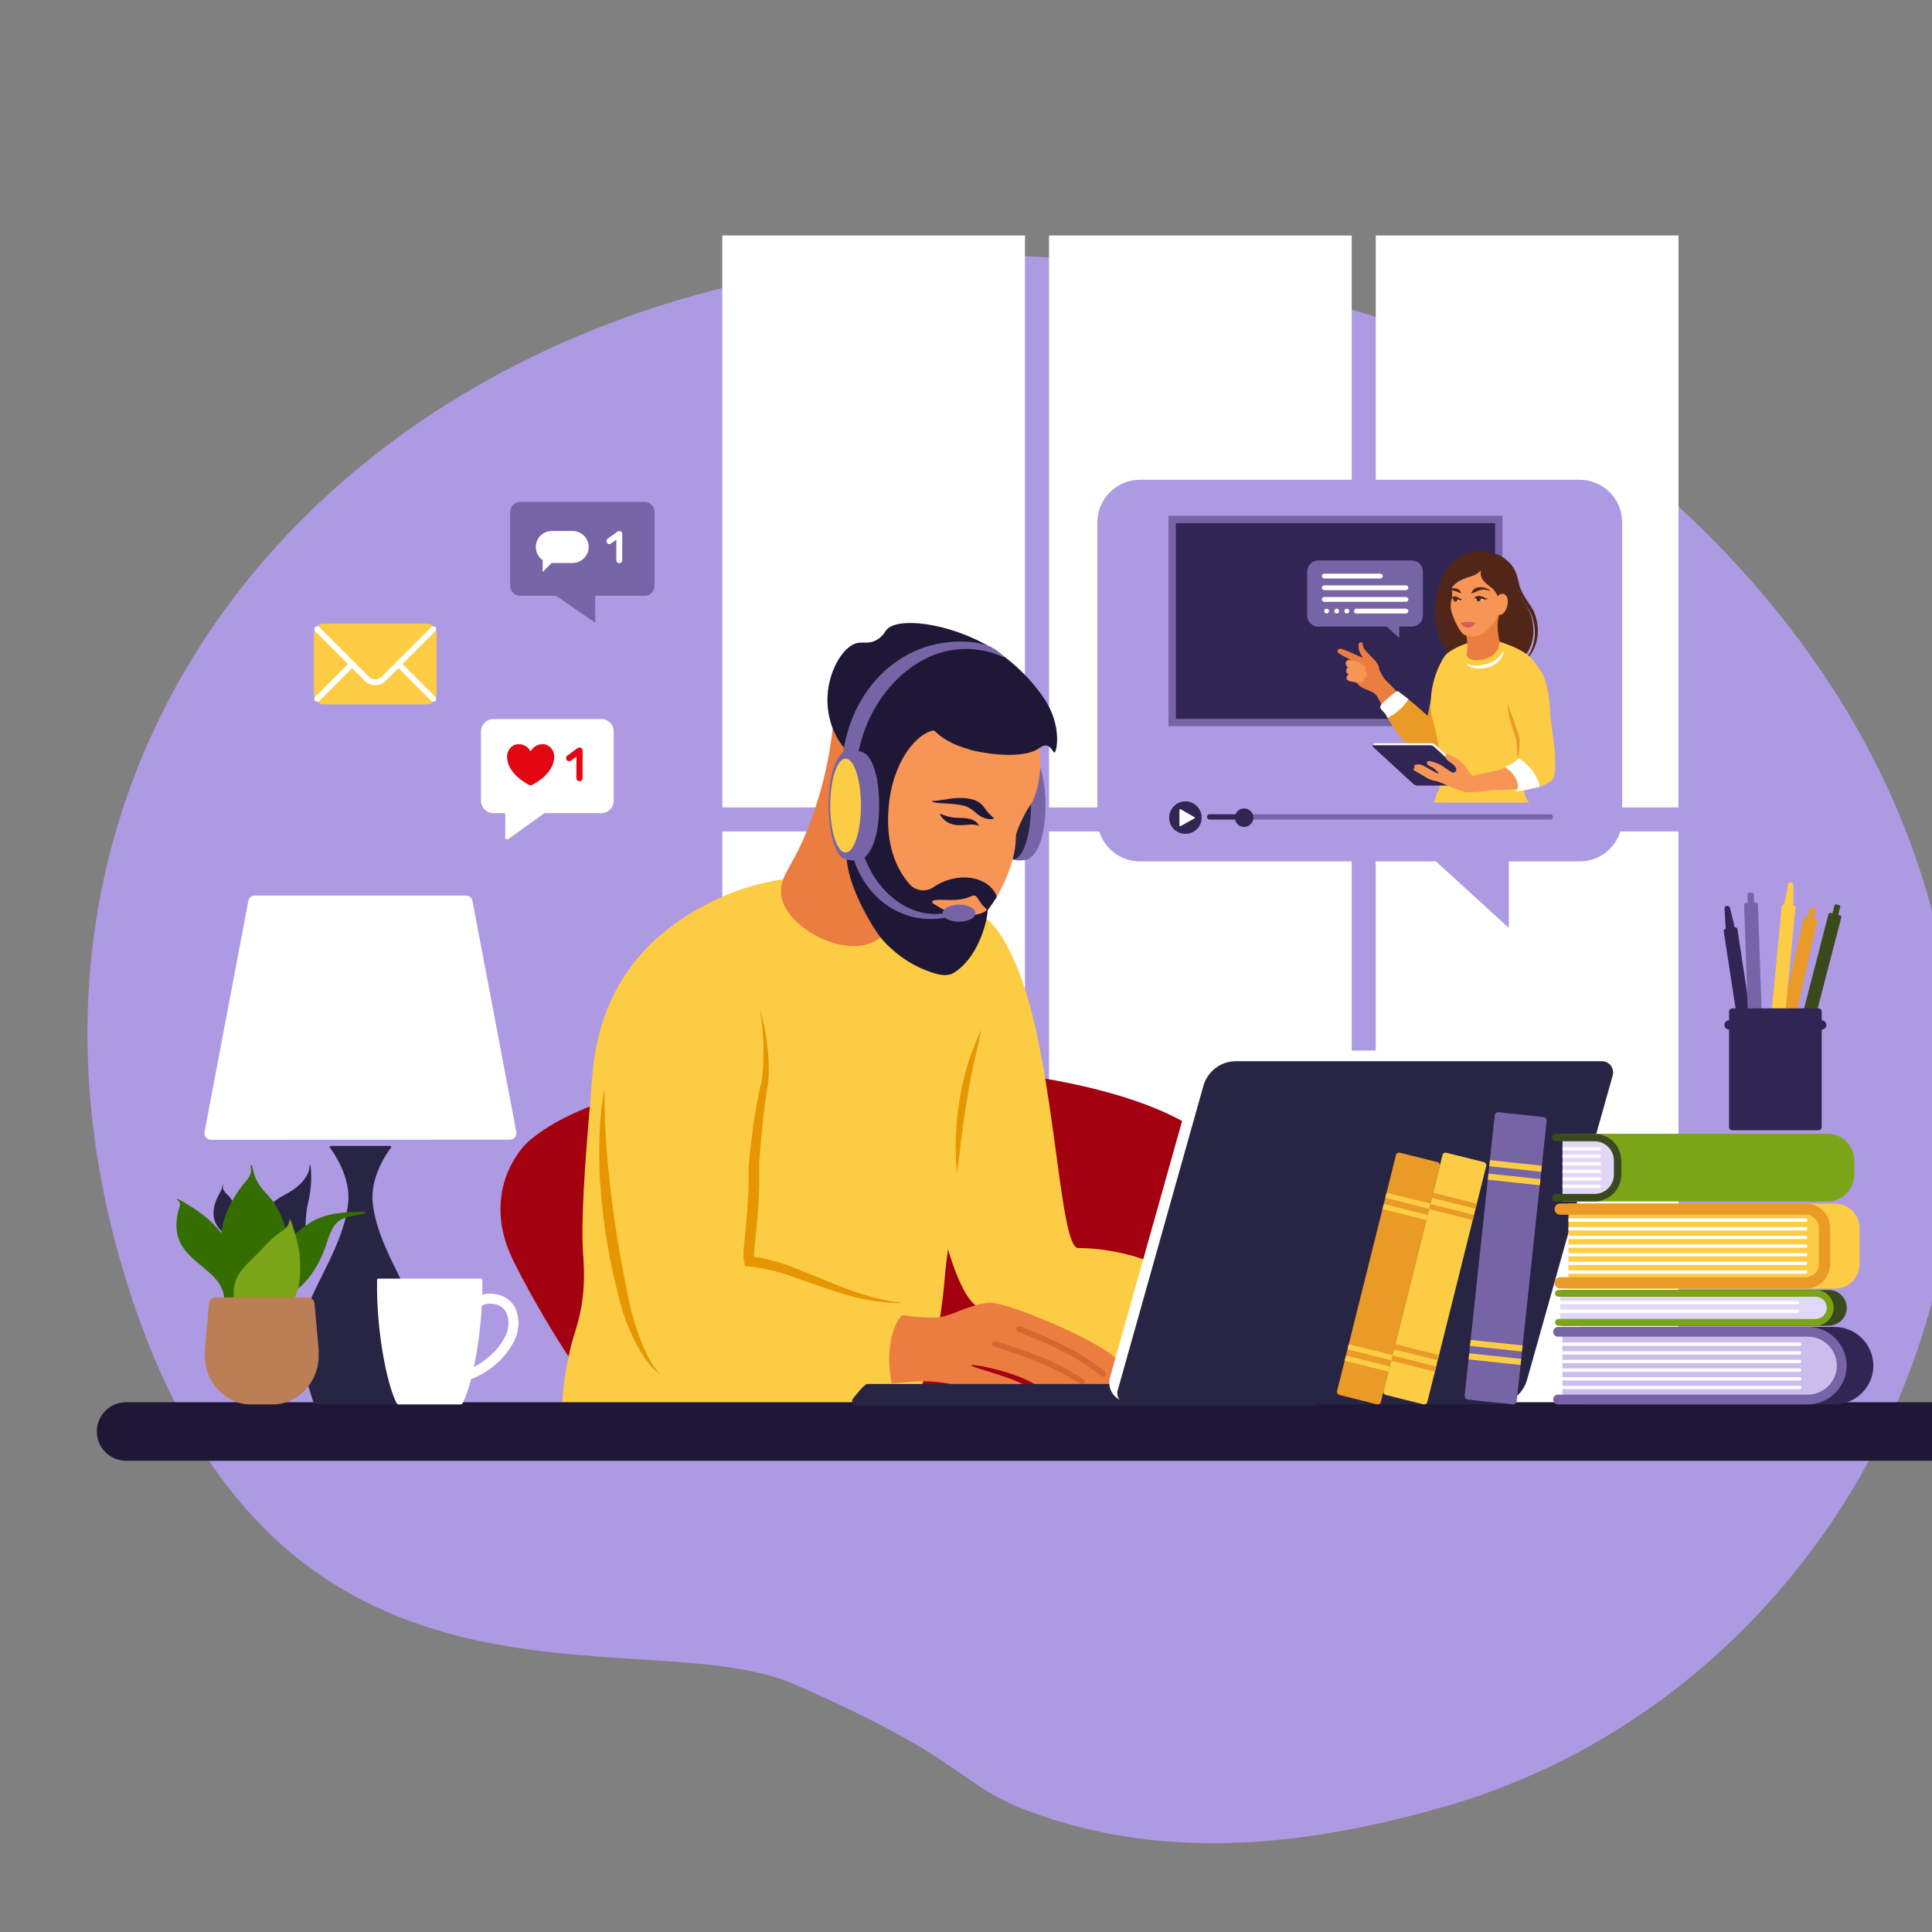
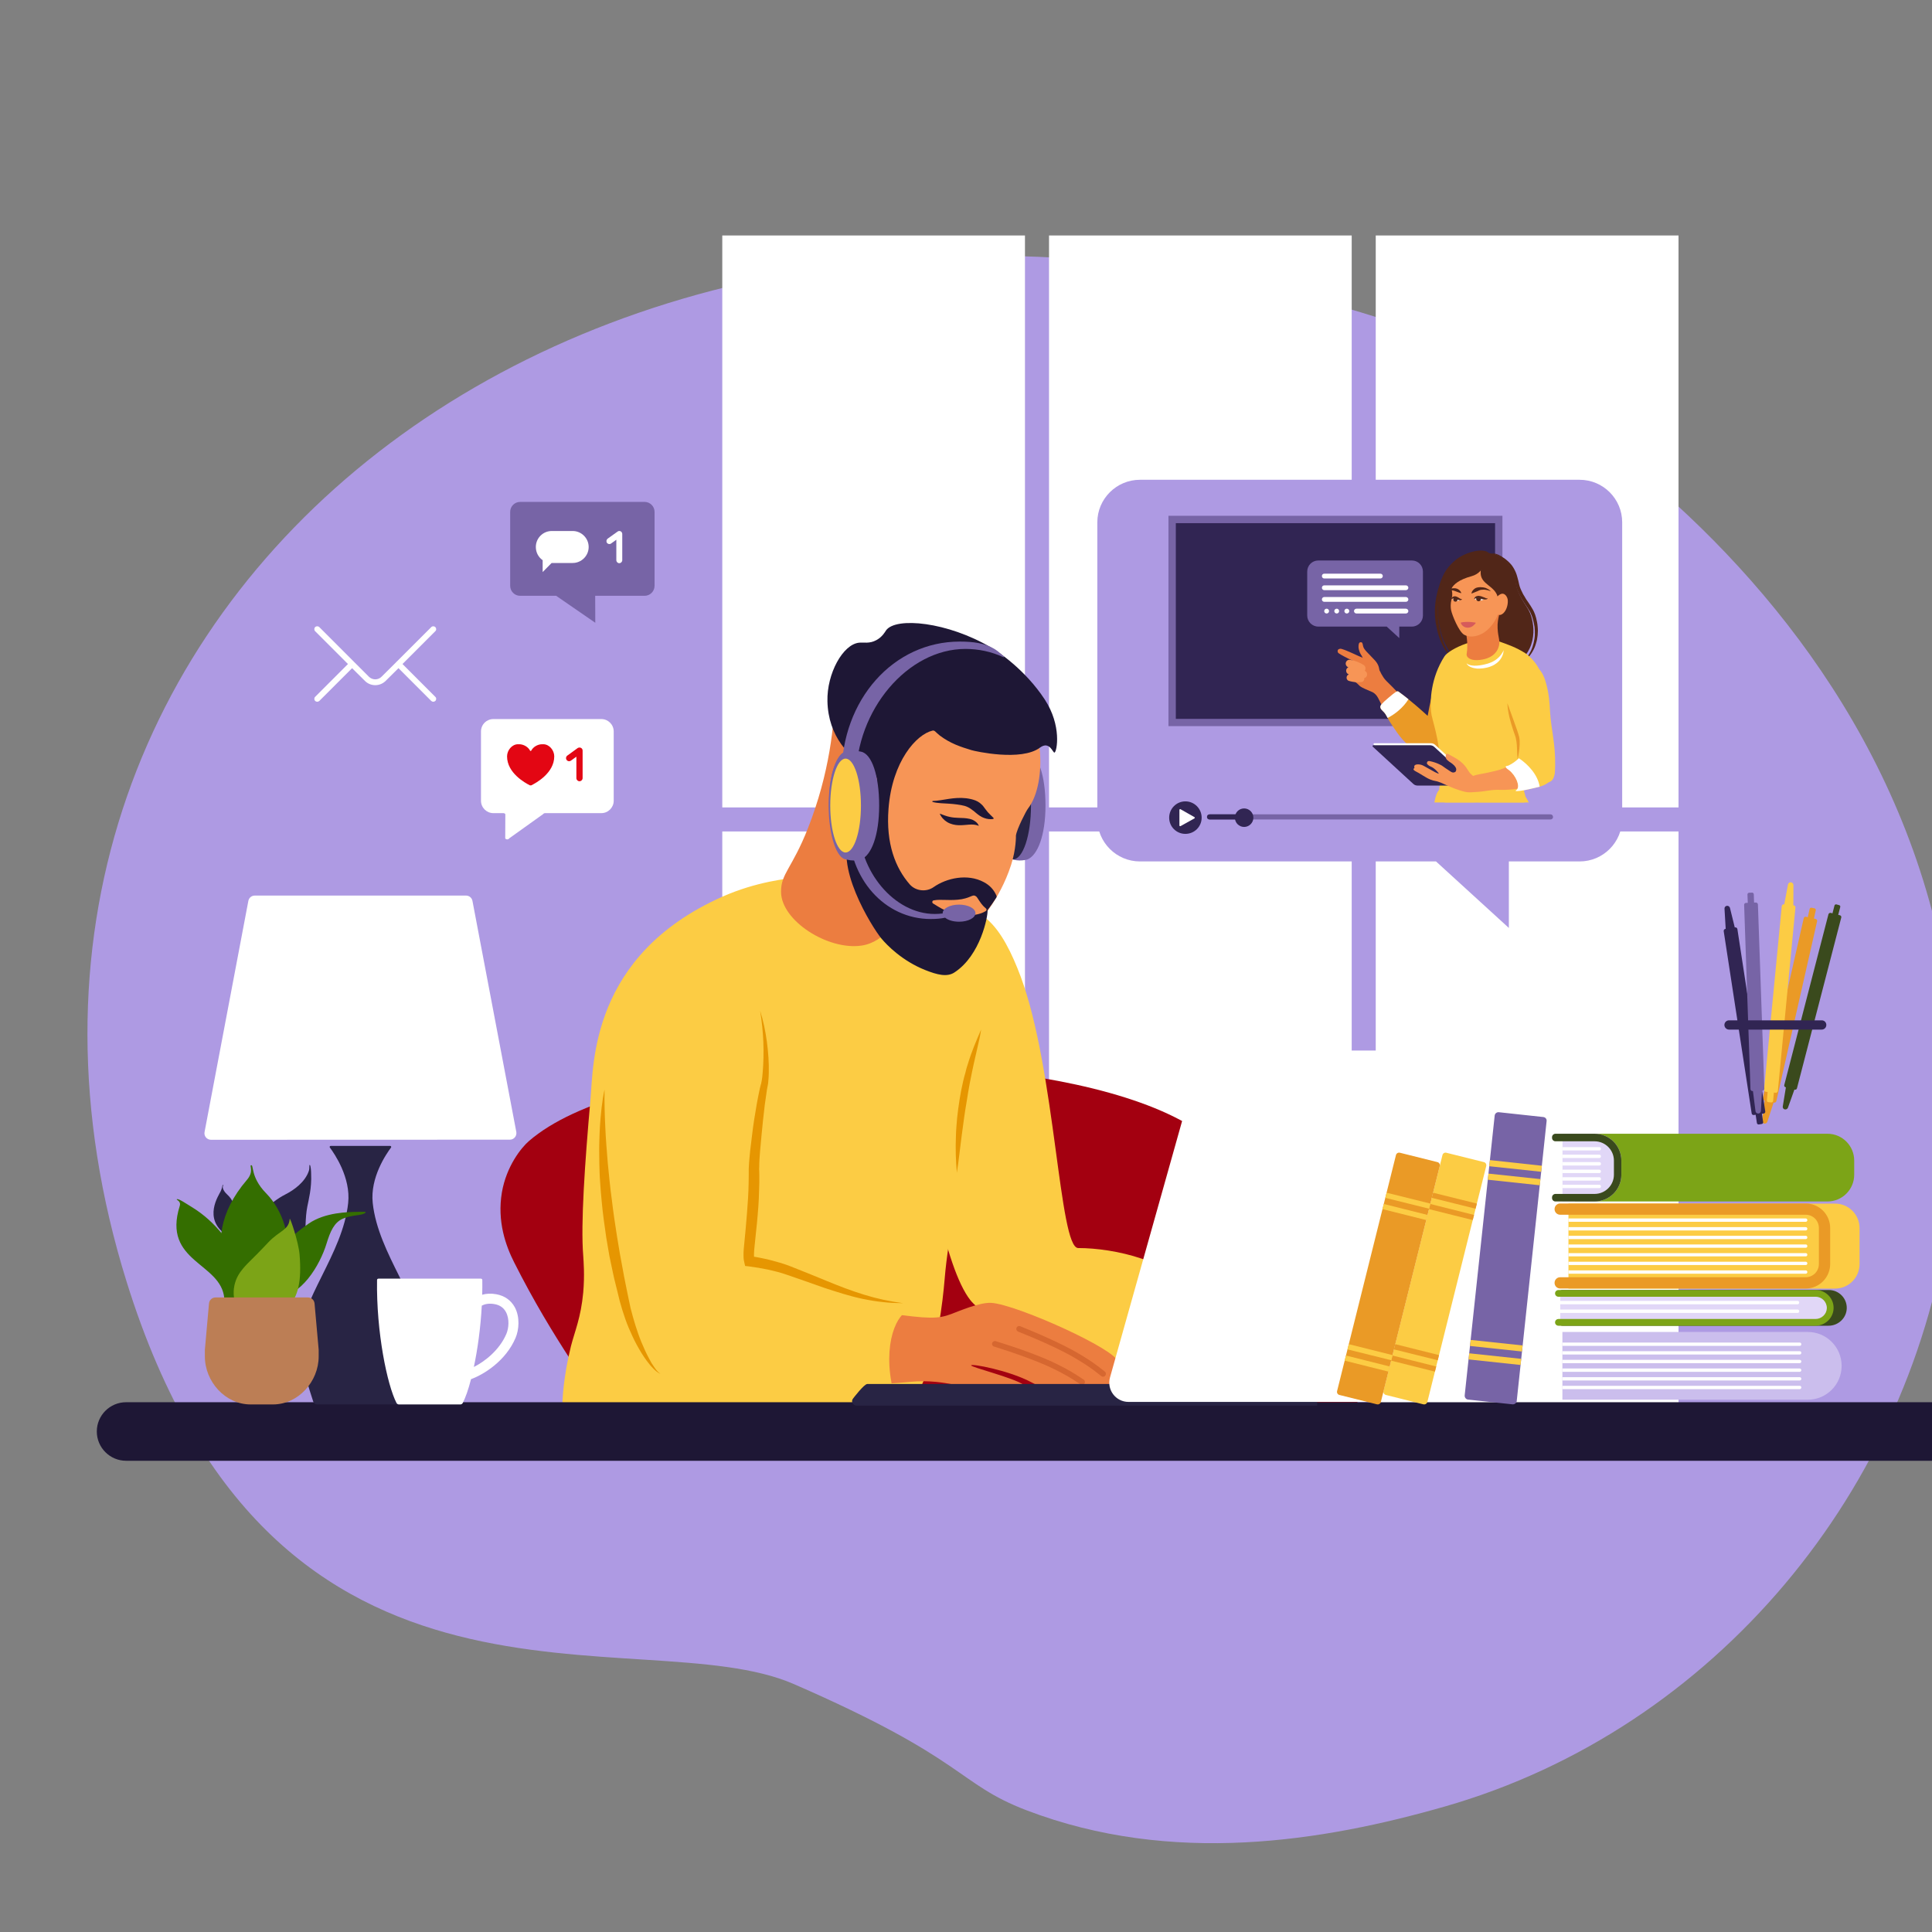
<svg xmlns="http://www.w3.org/2000/svg" width="100" viewBox="0 0 75 75" height="100" preserveAspectRatio="xMidYMid meet">
  <rect x="0" y="0" width="75" height="75" fill="#808080" stroke="none" />
  <defs>
    <clipPath id="7b3d145230">
      <path d="M 55.566 30.598 L 59.621 30.598 L 59.621 31.152 L 55.566 31.152 Z M 55.566 30.598 " clip-rule="nonzero" />
    </clipPath>
    <clipPath id="1a6ffeee97">
      <path d="M 55.523 24.801 L 59.848 24.801 L 59.848 31.152 L 55.523 31.152 Z M 55.523 24.801 " clip-rule="nonzero" />
    </clipPath>
  </defs>
  <path fill="#ae9ae3" d="M 39.836 70.27 C 37.133 69.23 37.547 68.305 30.816 65.375 C 24.84 62.773 10.656 68.199 4.914 49.754 C -3.293 23.398 23.008 2.688 53.535 12.344 C 59.766 14.312 78.438 26.027 75.699 46.996 C 74.285 57.828 66.543 67.121 56.113 70.121 C 51.371 71.484 45.504 72.441 39.836 70.27 " fill-opacity="1" fill-rule="nonzero" />
  <path fill="#ffffff" d="M 39.789 54.48 L 28.039 54.48 L 28.039 32.277 L 39.789 32.277 L 39.789 54.48 " fill-opacity="1" fill-rule="nonzero" />
  <path fill="#ffffff" d="M 39.789 31.344 L 28.039 31.344 L 28.039 9.141 L 39.789 9.141 L 39.789 31.344 " fill-opacity="1" fill-rule="nonzero" />
  <path fill="#ffffff" d="M 52.473 54.48 L 40.723 54.48 L 40.723 32.277 L 52.473 32.277 L 52.473 54.48 " fill-opacity="1" fill-rule="nonzero" />
  <path fill="#ffffff" d="M 52.473 31.344 L 40.723 31.344 L 40.723 9.141 L 52.473 9.141 L 52.473 31.344 " fill-opacity="1" fill-rule="nonzero" />
  <path fill="#ffffff" d="M 65.16 54.48 L 53.406 54.48 L 53.406 32.277 L 65.16 32.277 L 65.16 54.48 " fill-opacity="1" fill-rule="nonzero" />
  <path fill="#ffffff" d="M 65.16 31.344 L 53.406 31.344 L 53.406 9.141 L 65.16 9.141 L 65.16 31.344 " fill-opacity="1" fill-rule="nonzero" />
  <path fill="#a30010" d="M 45.598 54.926 C 45.391 55.281 45.238 55.605 45.105 55.914 L 52.605 55.914 C 52.723 55.262 52.754 54.688 52.668 54.246 C 52.43 53.047 51.879 52.598 51.621 52.414 C 50.543 51.648 49.074 52.129 48.688 52.254 C 46.836 52.863 45.848 54.5 45.598 54.926 " fill-opacity="1" fill-rule="nonzero" />
  <path fill="#a30010" d="M 24.168 55.914 L 43.402 55.914 C 44.688 53.777 46.062 52.078 47.609 49.008 C 47.941 48.359 48.277 47.414 48.086 46.285 C 47.914 45.273 47.344 44.559 47.039 44.297 C 45.227 42.727 41.469 41.816 37.461 41.477 C 34.379 41.215 32.66 41.266 30.113 41.477 C 26.105 41.809 22.344 42.727 20.531 44.297 C 20.23 44.559 19.66 45.273 19.484 46.285 C 19.293 47.414 19.633 48.359 19.961 49.008 C 21.512 52.078 22.883 53.777 24.168 55.914 " fill-opacity="1" fill-rule="nonzero" />
  <path fill="#7764a6" d="M 38.633 31.27 C 38.633 31.883 38.902 33.09 39.129 33.266 C 39.406 33.48 39.816 33.387 39.883 33.363 C 40.281 33.207 40.586 32.426 40.586 31.27 C 40.586 30.117 40.301 29.266 39.883 29.18 C 39.844 29.172 39.289 29.031 39.066 29.328 C 38.703 29.809 38.633 30.59 38.633 31.27 " fill-opacity="1" fill-rule="nonzero" />
  <path fill="#282444" d="M 38.621 31.273 C 38.621 32.426 38.938 33.363 39.324 33.363 C 39.711 33.363 40.023 32.426 40.023 31.273 C 40.023 30.117 39.711 29.18 39.324 29.18 C 38.938 29.18 38.621 30.117 38.621 31.273 " fill-opacity="1" fill-rule="nonzero" />
  <path fill="#fccc44" d="M 46.457 50.277 C 45.508 48.941 43.25 48.449 41.855 48.449 C 41.113 48.449 40.977 41.547 39.625 37.918 C 38.934 36.07 37.953 34.516 36.168 35.719 C 34.551 36.812 35.074 40.023 35.477 42.215 C 35.973 44.93 36.66 49.207 37.676 50.48 C 38.215 51.156 40.574 52.41 43.113 52.762 C 45.551 53.102 47.008 51.051 46.457 50.277 " fill-opacity="1" fill-rule="nonzero" />
  <path fill="#fccc44" d="M 31.078 34.051 C 30.559 34.098 29.352 34.23 28.043 34.809 C 22.922 37.086 23.043 41.332 22.922 42.68 C 22.703 45.152 22.539 47.516 22.641 48.75 C 22.656 48.992 22.699 49.5 22.641 50.172 C 22.551 51.148 22.312 51.684 22.164 52.258 C 21.93 53.191 21.496 55.59 22.258 56.156 C 23.18 56.836 23.879 55.484 26.906 55.105 C 28.691 54.879 29.355 55.332 32.887 55.863 C 35.871 56.309 36.512 51.562 36.672 49.645 C 36.82 47.844 37.293 46.121 37.336 44.102 C 37.43 39.645 38.605 38.504 38.285 37.938 C 38.109 37.629 35.805 36.488 34.68 35.473 C 34.453 35.27 33.199 33.855 31.078 34.051 " fill-opacity="1" fill-rule="nonzero" />
  <path fill="#e69601" d="M 37.145 45.527 C 37.102 45.055 37.09 44.578 37.109 44.105 C 37.113 43.867 37.137 43.629 37.156 43.395 C 37.184 43.156 37.211 42.922 37.25 42.688 C 37.27 42.566 37.289 42.453 37.312 42.336 C 37.336 42.219 37.359 42.102 37.387 41.984 C 37.414 41.871 37.441 41.754 37.477 41.641 L 37.52 41.469 L 37.574 41.297 C 37.711 40.84 37.898 40.402 38.086 39.969 C 38.055 40.207 37.996 40.438 37.945 40.664 C 37.891 40.895 37.84 41.125 37.789 41.352 C 37.742 41.582 37.691 41.812 37.648 42.043 C 37.629 42.156 37.605 42.27 37.586 42.387 C 37.566 42.5 37.547 42.617 37.531 42.73 C 37.449 43.191 37.391 43.656 37.328 44.121 C 37.266 44.586 37.219 45.055 37.145 45.527 " fill-opacity="1" fill-rule="nonzero" />
  <path fill="#ec7d40" d="M 30.32 34.621 C 30.316 33.902 30.746 33.719 31.363 32.156 C 32.203 30.023 32.406 28.078 32.406 26.844 C 32.406 26.664 32.84 26.809 33.449 27.316 C 34.059 27.832 35.16 28.914 35.535 30.73 C 36.02 33.102 35.23 36.441 33.449 36.707 C 32.148 36.902 30.324 35.746 30.32 34.621 " fill-opacity="1" fill-rule="nonzero" />
  <path fill="#f79556" d="M 33.578 31.68 C 33.578 31.68 33.27 31.977 33.016 31.773 C 32.586 31.434 32.559 30.621 32.551 30.449 C 32.539 30.219 32.531 29.574 32.922 29.309 C 33.48 28.93 33.57 29.602 33.668 29.594 C 33.766 29.586 33.867 29.391 33.852 29.215 C 33.836 28.957 33.582 28.832 33.387 28.645 C 32.93 28.203 32.859 27.457 32.922 27.035 C 33.043 26.242 33.758 25.789 34.039 25.609 C 35.398 24.75 37.012 25.293 37.391 25.422 C 37.82 25.566 38.84 25.914 39.531 26.938 C 40.059 27.727 40.312 28.512 40.371 29.215 C 40.43 29.93 40.316 30.863 39.902 31.395 C 39.836 31.48 39.469 32.188 39.438 32.438 C 39.438 32.438 39.453 32.949 39.25 33.578 C 38.805 34.953 37.969 35.832 37.855 35.949 C 37.312 36.512 37.012 36.59 36.832 36.613 C 36.738 36.621 36.449 36.648 35.992 36.422 C 35.574 36.215 33.621 34.953 33.48 33.199 C 33.438 32.625 33.578 31.68 33.578 31.68 " fill-opacity="1" fill-rule="nonzero" />
  <path fill="#1e1735" d="M 36.242 34.953 C 36.52 34.895 36.91 34.98 37.336 34.906 C 37.75 34.828 37.762 34.691 37.906 34.809 C 37.949 34.848 38.047 35.047 38.188 35.188 C 38.223 35.223 38.254 35.246 38.281 35.273 C 38.309 35.305 38.301 35.348 38.266 35.367 C 38.09 35.484 37.477 35.711 36.578 35.285 C 36.512 35.254 36.34 35.145 36.223 35.074 C 36.172 35.043 36.184 34.965 36.242 34.953 Z M 40.559 27.156 C 39.793 25.988 38.738 25.293 38.473 25.137 C 36.793 24.141 34.773 23.938 34.395 24.473 C 34.352 24.539 34.246 24.73 34.016 24.852 C 33.75 24.996 33.531 24.93 33.352 24.949 C 32.723 25.008 32.094 26.148 32.121 27.223 C 32.152 28.586 32.969 29.418 33.73 29.82 C 34 29.965 34.117 30.289 34.004 30.57 C 33.832 31.016 33.551 31.605 33.07 32.344 C 32.301 33.52 33.863 36.004 34.207 36.422 C 34.438 36.703 35.035 37.305 35.914 37.656 C 36.387 37.844 36.766 37.938 37.051 37.75 C 38.07 37.086 38.352 35.559 38.336 35.355 C 38.336 35.34 38.34 35.328 38.348 35.316 C 38.457 35.172 38.57 35.012 38.68 34.84 C 38.691 34.82 38.691 34.797 38.684 34.773 C 38.586 34.547 38.434 34.371 38.188 34.242 C 37.559 33.906 36.75 34.082 36.242 34.438 C 35.961 34.637 35.551 34.594 35.32 34.336 C 34.762 33.699 34.387 32.754 34.492 31.395 C 34.633 29.547 35.582 28.504 36.199 28.363 C 36.289 28.34 36.316 28.426 36.48 28.551 C 36.898 28.867 37.293 28.992 37.715 29.121 C 37.855 29.164 39.645 29.566 40.371 29.023 C 40.75 28.742 40.875 29.246 40.938 29.215 C 41.031 29.168 41.223 28.172 40.559 27.156 " fill-opacity="1" fill-rule="nonzero" />
  <path fill="#1e1735" d="M 38.562 31.793 C 38.441 31.812 38.32 31.797 38.203 31.754 C 38.086 31.715 37.98 31.633 37.898 31.566 C 37.859 31.527 37.828 31.512 37.797 31.48 C 37.781 31.469 37.762 31.457 37.746 31.445 C 37.73 31.434 37.715 31.418 37.695 31.406 C 37.625 31.355 37.539 31.312 37.449 31.285 C 37.355 31.262 37.258 31.242 37.156 31.23 C 37.055 31.215 36.949 31.207 36.844 31.199 L 36.52 31.18 C 36.41 31.172 36.301 31.16 36.195 31.129 L 36.199 31.094 C 36.41 31.09 36.621 31.043 36.836 31.012 C 37.051 30.98 37.273 30.961 37.508 30.988 C 37.625 31.004 37.746 31.027 37.867 31.074 C 37.926 31.098 37.984 31.129 38.035 31.168 C 38.086 31.211 38.141 31.258 38.172 31.301 C 38.238 31.387 38.285 31.457 38.348 31.531 C 38.414 31.602 38.488 31.672 38.574 31.758 L 38.562 31.793 " fill-opacity="1" fill-rule="nonzero" />
  <path fill="#1e1735" d="M 38 32.059 C 37.859 32.004 37.742 32.004 37.621 32.012 C 37.496 32.02 37.363 32.039 37.215 32.035 C 37.07 32.031 36.91 31.996 36.777 31.918 C 36.645 31.84 36.539 31.723 36.48 31.586 C 36.625 31.637 36.742 31.688 36.863 31.711 C 36.98 31.738 37.098 31.746 37.227 31.75 C 37.352 31.754 37.492 31.754 37.641 31.789 C 37.68 31.797 37.715 31.809 37.754 31.824 C 37.789 31.84 37.824 31.863 37.855 31.883 C 37.891 31.906 37.918 31.934 37.941 31.961 C 37.965 31.992 37.984 32.027 38 32.059 " fill-opacity="1" fill-rule="nonzero" />
  <path fill="#ec7d40" d="M 33.367 51.207 C 33.68 50.906 34.121 50.93 34.395 50.969 C 36.055 51.207 36.418 51.203 36.934 51.008 C 37.199 50.91 38.035 50.543 38.496 50.578 C 39.492 50.652 43.352 52.391 43.391 52.863 C 43.391 52.863 43.418 53.234 43.262 53.301 C 43.203 53.328 43.203 53.328 43.199 53.328 C 43.109 53.398 43.293 53.551 43.152 53.715 C 43.098 53.781 43.008 53.797 42.855 53.812 C 42.551 53.844 42.312 53.758 42.094 53.797 C 41.938 53.824 41.914 53.887 41.73 53.977 C 41.73 53.977 41.539 54.125 41.129 54.102 C 41.016 54.094 40.883 54.105 40.031 53.656 C 39.156 53.191 37.691 52.926 37.699 53.004 C 37.703 53.078 39.332 53.48 39.734 53.754 C 39.773 53.781 39.844 53.875 39.828 53.977 C 39.809 54.117 39.688 54.129 39.539 54.152 C 39.105 54.227 38.07 53.938 36.996 53.742 C 36.656 53.68 36.07 53.57 35.316 53.645 C 34.613 53.715 34.406 53.703 33.957 53.754 C 32.863 53.875 31.926 52.582 33.367 51.207 " fill-opacity="1" fill-rule="nonzero" />
  <path fill="#d66730" d="M 42.016 53.762 C 42.047 53.758 42.078 53.742 42.098 53.715 C 42.133 53.664 42.121 53.594 42.07 53.559 C 41.676 53.293 41.441 53.156 41.02 52.949 C 40.34 52.613 39.355 52.281 38.652 52.062 C 38.598 52.047 38.535 52.078 38.516 52.137 C 38.496 52.195 38.531 52.258 38.59 52.273 C 39.285 52.492 40.254 52.82 40.922 53.148 C 41.332 53.352 41.562 53.484 41.945 53.742 C 41.969 53.758 41.992 53.762 42.016 53.762 " fill-opacity="1" fill-rule="nonzero" />
  <path fill="#d66730" d="M 42.828 53.445 C 42.859 53.441 42.887 53.43 42.906 53.402 C 42.945 53.355 42.938 53.285 42.891 53.246 C 42.52 52.949 42.297 52.797 41.891 52.555 C 41.238 52.168 40.285 51.758 39.605 51.484 C 39.547 51.461 39.48 51.488 39.461 51.547 C 39.438 51.602 39.465 51.668 39.52 51.691 C 40.199 51.961 41.137 52.363 41.777 52.746 C 42.172 52.98 42.391 53.133 42.75 53.418 C 42.773 53.438 42.801 53.445 42.828 53.445 " fill-opacity="1" fill-rule="nonzero" />
  <path fill="#fccc44" d="M 34.992 50.59 C 33.332 50.48 32.266 49.945 30.496 49.305 C 30.238 49.211 29.625 49.035 29.023 48.961 C 28.996 48.863 28.988 48.699 29.016 48.418 C 29.07 47.836 29.227 46.605 29.199 45.391 C 29.195 44.922 29.43 42.844 29.609 42.086 C 29.68 41.805 29.746 40.465 29.438 39.238 C 29.336 38.836 28.949 37.289 27.516 37.059 C 25.547 36.738 24.684 38.121 24.375 38.621 C 23.695 39.715 23.539 40.77 23.402 42.293 C 23.402 42.293 22.957 45.426 24.176 50.527 C 24.539 52.031 25.199 53.094 25.527 53.309 C 25.535 53.316 25.547 53.32 25.559 53.328 C 25.559 53.32 25.562 53.316 25.562 53.309 C 26.332 53.844 28.672 53.512 32.176 53.777 C 33.543 53.883 34.707 54.223 34.605 53.664 C 34.281 51.898 34.957 50.75 35.418 50.891 C 35.496 50.914 35.461 50.953 35.5 50.953 C 35.566 50.953 35.566 50.934 35.566 50.887 C 35.57 50.699 35.414 50.621 34.992 50.59 " fill-opacity="1" fill-rule="nonzero" />
  <path fill="#e69601" d="M 35.059 50.59 C 34.801 50.586 34.539 50.578 34.281 50.547 C 34.152 50.535 34.023 50.516 33.891 50.496 C 33.766 50.473 33.633 50.453 33.508 50.426 C 32.996 50.32 32.496 50.156 32.004 49.996 C 31.512 49.824 31.027 49.648 30.539 49.484 C 30.305 49.402 30.059 49.34 29.809 49.285 C 29.562 49.234 29.312 49.191 29.066 49.16 L 28.926 49.145 L 28.895 49.012 C 28.859 48.875 28.863 48.766 28.863 48.652 C 28.867 48.543 28.875 48.434 28.887 48.332 L 28.945 47.723 C 28.98 47.32 29.016 46.918 29.039 46.516 C 29.051 46.312 29.059 46.113 29.062 45.91 C 29.066 45.809 29.066 45.711 29.066 45.609 L 29.066 45.383 L 29.07 45.297 C 29.078 45.082 29.102 44.883 29.121 44.676 C 29.145 44.473 29.168 44.27 29.195 44.066 C 29.242 43.656 29.309 43.254 29.379 42.848 C 29.418 42.648 29.453 42.445 29.5 42.242 C 29.512 42.191 29.527 42.141 29.539 42.09 L 29.551 42.055 L 29.555 42.02 C 29.562 42 29.566 41.977 29.57 41.953 C 29.586 41.859 29.598 41.758 29.605 41.66 C 29.641 41.262 29.648 40.855 29.633 40.449 C 29.617 40.047 29.574 39.641 29.508 39.238 C 29.633 39.629 29.715 40.031 29.77 40.438 C 29.824 40.848 29.855 41.258 29.844 41.672 C 29.84 41.777 29.836 41.879 29.824 41.988 C 29.824 42.016 29.82 42.043 29.816 42.07 L 29.801 42.152 C 29.793 42.199 29.781 42.25 29.773 42.297 C 29.742 42.496 29.715 42.695 29.688 42.895 C 29.637 43.297 29.598 43.703 29.559 44.105 C 29.539 44.309 29.52 44.508 29.504 44.711 C 29.488 44.91 29.473 45.117 29.473 45.309 L 29.469 45.379 L 29.473 45.453 L 29.477 45.609 C 29.477 45.711 29.477 45.816 29.477 45.918 C 29.473 46.125 29.465 46.332 29.457 46.535 C 29.445 46.742 29.434 46.949 29.414 47.152 C 29.398 47.355 29.379 47.562 29.355 47.766 L 29.293 48.371 C 29.281 48.473 29.273 48.57 29.27 48.664 C 29.266 48.754 29.27 48.852 29.285 48.91 L 29.113 48.762 C 29.379 48.797 29.641 48.852 29.898 48.914 C 30.152 48.98 30.406 49.051 30.66 49.148 C 31.145 49.336 31.625 49.535 32.102 49.73 C 32.578 49.926 33.059 50.113 33.551 50.262 C 34.039 50.414 34.543 50.52 35.059 50.59 " fill-opacity="1" fill-rule="nonzero" />
  <path fill="#e69601" d="M 23.469 42.293 C 23.461 42.773 23.473 43.25 23.496 43.727 C 23.516 44.199 23.555 44.676 23.594 45.148 C 23.641 45.621 23.684 46.094 23.75 46.566 C 23.805 47.035 23.875 47.508 23.949 47.977 L 24.066 48.68 L 24.195 49.379 L 24.227 49.555 L 24.262 49.73 L 24.332 50.078 C 24.383 50.312 24.426 50.547 24.477 50.773 C 24.535 51 24.598 51.23 24.668 51.453 C 24.738 51.676 24.816 51.902 24.906 52.117 C 24.996 52.336 25.094 52.551 25.207 52.758 C 25.234 52.812 25.262 52.863 25.293 52.914 C 25.324 52.965 25.355 53.012 25.391 53.062 C 25.457 53.16 25.527 53.254 25.625 53.324 L 25.621 53.328 L 25.633 53.309 L 25.625 53.328 C 25.516 53.277 25.422 53.191 25.34 53.105 C 25.297 53.059 25.254 53.016 25.219 52.969 C 25.18 52.922 25.141 52.871 25.105 52.824 C 24.961 52.629 24.836 52.422 24.719 52.207 C 24.602 51.992 24.504 51.773 24.406 51.547 C 24.312 51.324 24.234 51.094 24.16 50.859 C 24.125 50.746 24.09 50.625 24.059 50.512 L 23.973 50.16 L 23.887 49.812 L 23.844 49.637 L 23.805 49.461 L 23.656 48.754 L 23.535 48.043 C 23.465 47.566 23.398 47.09 23.355 46.609 C 23.328 46.371 23.316 46.129 23.297 45.891 C 23.277 45.648 23.273 45.406 23.266 45.168 C 23.262 45.047 23.262 44.926 23.262 44.805 C 23.262 44.688 23.258 44.566 23.262 44.445 C 23.27 44.203 23.273 43.965 23.289 43.723 C 23.324 43.242 23.367 42.762 23.469 42.293 " fill-opacity="1" fill-rule="nonzero" />
  <path fill="#1e1735" d="M 76.352 56.707 L 4.895 56.707 C 4.27 56.707 3.758 56.199 3.758 55.57 C 3.758 54.941 4.27 54.434 4.895 54.434 L 76.352 54.434 C 76.98 54.434 77.488 54.941 77.488 55.57 C 77.488 56.199 76.98 56.707 76.352 56.707 " fill-opacity="1" fill-rule="nonzero" />
  <path fill="#282444" d="M 33.266 54.566 L 51.133 54.566 L 51.133 53.727 L 33.668 53.727 C 33.543 53.727 33.117 54.289 33.117 54.289 C 33.023 54.398 33.105 54.566 33.262 54.566 C 33.266 54.566 33.266 54.566 33.266 54.566 " fill-opacity="1" fill-rule="nonzero" />
  <path fill="#ffffff" d="M 43.809 54.422 L 57.961 54.422 C 58.559 54.422 59.086 54.023 59.246 53.449 L 62.586 41.57 C 62.699 41.176 62.402 40.781 61.992 40.781 L 47.68 40.781 C 47.074 40.781 46.547 41.184 46.383 41.762 L 43.09 53.473 C 42.957 53.949 43.312 54.422 43.809 54.422 " fill-opacity="1" fill-rule="nonzero" />
-   <path fill="#282444" d="M 43.812 54.52 L 58.016 54.52 C 58.605 54.52 59.125 54.125 59.281 53.559 L 62.605 41.75 C 62.684 41.473 62.473 41.195 62.184 41.195 L 47.984 41.195 C 47.391 41.195 46.875 41.586 46.715 42.156 L 43.391 53.965 C 43.312 54.242 43.523 54.52 43.812 54.52 " fill-opacity="1" fill-rule="nonzero" />
  <path fill="#7764a6" d="M 25.023 19.484 L 20.191 19.484 C 19.98 19.484 19.805 19.656 19.805 19.871 L 19.805 22.742 C 19.805 22.957 19.98 23.129 20.191 23.129 L 21.59 23.129 L 23.109 24.176 L 23.105 23.129 L 25.023 23.129 C 25.234 23.129 25.41 22.957 25.41 22.742 L 25.41 19.871 C 25.41 19.656 25.234 19.484 25.023 19.484 " fill-opacity="1" fill-rule="nonzero" />
  <path fill="#ffffff" d="M 22.23 20.613 L 21.422 20.613 C 21.078 20.613 20.801 20.891 20.801 21.234 C 20.801 21.445 20.902 21.633 21.066 21.746 L 21.066 22.207 L 21.414 21.855 C 21.418 21.855 21.418 21.855 21.422 21.855 L 22.23 21.855 C 22.57 21.855 22.852 21.578 22.852 21.234 C 22.852 20.891 22.57 20.613 22.23 20.613 " fill-opacity="1" fill-rule="nonzero" />
  <path fill="#ffffff" d="M 24.039 21.863 C 23.977 21.863 23.926 21.809 23.926 21.746 L 23.926 20.953 L 23.723 21.098 C 23.672 21.137 23.602 21.125 23.562 21.074 C 23.527 21.02 23.539 20.949 23.59 20.91 L 23.973 20.637 C 24.008 20.609 24.055 20.605 24.094 20.625 C 24.133 20.645 24.156 20.688 24.156 20.73 L 24.156 21.746 C 24.156 21.809 24.105 21.863 24.039 21.863 " fill-opacity="1" fill-rule="nonzero" />
  <path fill="#ffffff" d="M 23.344 27.914 L 19.152 27.914 C 18.887 27.914 18.672 28.129 18.672 28.395 L 18.672 31.086 C 18.672 31.348 18.887 31.566 19.152 31.566 L 19.539 31.566 C 19.57 31.566 19.598 31.578 19.617 31.605 L 19.613 32.547 C 19.652 32.598 19.734 32.598 19.77 32.543 L 21.082 31.605 C 21.098 31.582 21.129 31.566 21.16 31.566 L 23.344 31.566 C 23.609 31.566 23.824 31.348 23.824 31.086 L 23.824 28.395 C 23.824 28.129 23.609 27.914 23.344 27.914 " fill-opacity="1" fill-rule="nonzero" />
  <path fill="#e30613" d="M 22.496 30.328 C 22.43 30.328 22.375 30.273 22.375 30.207 L 22.375 29.375 L 22.164 29.527 C 22.109 29.566 22.035 29.555 21.996 29.5 C 21.957 29.445 21.969 29.371 22.023 29.332 L 22.426 29.039 C 22.461 29.016 22.512 29.012 22.551 29.031 C 22.594 29.051 22.617 29.094 22.617 29.137 L 22.617 30.207 C 22.617 30.273 22.562 30.328 22.496 30.328 " fill-opacity="1" fill-rule="nonzero" />
  <path fill="#e30613" d="M 21.516 29.363 C 21.516 29.125 21.324 28.891 21.09 28.891 L 21.047 28.891 C 20.875 28.891 20.699 28.992 20.621 29.141 C 20.609 29.156 20.59 29.156 20.578 29.141 C 20.5 28.992 20.324 28.891 20.152 28.891 L 20.109 28.891 C 19.875 28.891 19.684 29.125 19.684 29.363 C 19.684 30.008 20.387 30.395 20.574 30.488 L 20.621 30.488 C 20.812 30.395 21.516 30.008 21.516 29.363 " fill-opacity="1" fill-rule="nonzero" />
  <path fill="#7764a6" d="M 32.668 30.098 L 33.23 30.211 C 33.23 27.566 35.23 25.191 37.48 25.191 C 37.988 25.191 38.484 25.297 38.953 25.512 C 38.969 25.52 38.984 25.496 38.969 25.484 L 38.852 25.379 C 38.77 25.309 38.684 25.238 38.59 25.184 C 38.234 24.973 37.809 24.906 37.254 24.906 C 34.695 24.906 32.668 27.145 32.668 30.098 " fill-opacity="1" fill-rule="nonzero" />
  <path fill="#7764a6" d="M 33.332 31.988 C 33.332 33.828 34.723 35.48 36.285 35.48 C 36.391 35.48 36.492 35.473 36.594 35.461 C 36.594 35.457 36.594 35.453 36.594 35.449 C 36.594 35.266 36.879 35.117 37.23 35.117 C 37.582 35.117 37.867 35.266 37.867 35.449 C 37.867 35.633 37.582 35.781 37.23 35.781 C 37 35.781 36.801 35.719 36.691 35.625 C 36.527 35.66 36.344 35.676 36.129 35.676 C 34.352 35.676 32.941 34.121 32.941 32.066 L 33.332 31.988 " fill-opacity="1" fill-rule="nonzero" />
  <path fill="#7764a6" d="M 32.18 31.27 C 32.18 31.883 32.449 33.09 32.676 33.266 C 32.949 33.48 33.359 33.387 33.426 33.363 C 33.828 33.207 34.129 32.426 34.129 31.27 C 34.129 30.117 33.848 29.266 33.426 29.18 C 33.387 29.172 32.836 29.031 32.613 29.328 C 32.25 29.809 32.18 30.59 32.18 31.27 " fill-opacity="1" fill-rule="nonzero" />
  <path fill="#7764a6" d="M 32.168 31.273 C 32.168 32.426 32.48 33.363 32.867 33.363 C 33.258 33.363 33.57 32.426 33.57 31.273 C 33.57 30.117 33.258 29.18 32.867 29.18 C 32.48 29.18 32.168 30.117 32.168 31.273 " fill-opacity="1" fill-rule="nonzero" />
  <path fill="#fccc44" d="M 32.23 31.273 C 32.23 32.277 32.496 33.094 32.824 33.094 C 33.156 33.094 33.422 32.277 33.422 31.273 C 33.422 30.266 33.156 29.449 32.824 29.449 C 32.496 29.449 32.23 30.266 32.23 31.273 " fill-opacity="1" fill-rule="nonzero" />
  <path fill="#ea9a26" d="M 68.863 42.805 L 68.492 42.719 C 68.449 42.707 68.422 42.668 68.434 42.625 L 70.02 35.648 C 70.027 35.605 70.066 35.578 70.109 35.59 L 70.48 35.672 C 70.523 35.684 70.551 35.723 70.539 35.766 L 68.957 42.746 C 68.945 42.785 68.906 42.812 68.863 42.805 " fill-opacity="1" fill-rule="nonzero" />
  <path fill="#ea9a26" d="M 70.277 35.977 L 70.164 35.949 C 70.129 35.941 70.109 35.91 70.117 35.875 L 70.25 35.285 C 70.258 35.25 70.293 35.23 70.328 35.238 L 70.438 35.262 C 70.473 35.27 70.496 35.305 70.488 35.34 L 70.355 35.93 C 70.344 35.961 70.312 35.984 70.277 35.977 " fill-opacity="1" fill-rule="nonzero" />
  <path fill="#ea9a26" d="M 68.484 43.617 C 68.43 43.605 68.395 43.555 68.402 43.496 L 68.516 42.645 C 68.523 42.582 68.582 42.539 68.645 42.555 L 68.797 42.586 C 68.859 42.602 68.895 42.664 68.875 42.727 L 68.609 43.543 C 68.59 43.598 68.535 43.629 68.484 43.617 " fill-opacity="1" fill-rule="nonzero" />
  <path fill="#3a4a1d" d="M 69.672 42.301 L 69.316 42.207 C 69.277 42.199 69.254 42.156 69.266 42.117 L 70.98 35.492 C 70.992 35.453 71.031 35.43 71.07 35.438 L 71.426 35.531 C 71.465 35.539 71.488 35.582 71.477 35.621 L 69.758 42.246 C 69.75 42.285 69.711 42.309 69.672 42.301 " fill-opacity="1" fill-rule="nonzero" />
  <path fill="#3a4a1d" d="M 71.219 35.812 L 71.113 35.785 C 71.082 35.777 71.062 35.746 71.07 35.711 L 71.215 35.152 C 71.223 35.121 71.254 35.102 71.289 35.109 L 71.395 35.137 C 71.426 35.145 71.449 35.18 71.438 35.211 L 71.293 35.77 C 71.285 35.801 71.254 35.824 71.219 35.812 " fill-opacity="1" fill-rule="nonzero" />
  <path fill="#3a4a1d" d="M 69.281 43.066 C 69.23 43.055 69.199 43.004 69.207 42.953 L 69.34 42.137 C 69.352 42.078 69.41 42.039 69.469 42.055 L 69.613 42.094 C 69.672 42.109 69.703 42.168 69.684 42.227 L 69.406 43.004 C 69.387 43.051 69.332 43.078 69.281 43.066 " fill-opacity="1" fill-rule="nonzero" />
  <path fill="#312553" d="M 66.98 36.059 L 67.355 36 C 67.398 35.996 67.438 36.023 67.445 36.066 L 68.527 43.141 C 68.535 43.184 68.508 43.223 68.465 43.227 L 68.086 43.285 C 68.047 43.293 68.004 43.262 68 43.223 L 66.914 36.148 C 66.91 36.105 66.938 36.066 66.98 36.059 " fill-opacity="1" fill-rule="nonzero" />
  <path fill="#312553" d="M 68.168 42.93 L 68.281 42.91 C 68.316 42.906 68.348 42.93 68.355 42.965 L 68.445 43.559 C 68.449 43.594 68.426 43.629 68.391 43.633 L 68.277 43.652 C 68.242 43.656 68.211 43.633 68.203 43.598 L 68.113 43.004 C 68.109 42.965 68.133 42.934 68.168 42.93 " fill-opacity="1" fill-rule="nonzero" />
  <path fill="#312553" d="M 67.035 35.164 C 67.09 35.156 67.141 35.191 67.156 35.242 L 67.363 36.082 C 67.375 36.141 67.336 36.203 67.273 36.211 L 67.121 36.234 C 67.059 36.246 67 36.199 66.996 36.137 L 66.945 35.277 C 66.941 35.219 66.98 35.172 67.035 35.164 " fill-opacity="1" fill-rule="nonzero" />
  <path fill="#fccc44" d="M 69.25 35.105 L 69.629 35.145 C 69.672 35.148 69.703 35.184 69.699 35.227 L 69.016 42.352 C 69.012 42.395 68.973 42.426 68.93 42.422 L 68.551 42.383 C 68.508 42.379 68.477 42.344 68.48 42.301 L 69.168 35.176 C 69.172 35.133 69.207 35.102 69.25 35.105 " fill-opacity="1" fill-rule="nonzero" />
  <path fill="#fccc44" d="M 68.715 42.059 L 68.828 42.066 C 68.863 42.07 68.891 42.102 68.887 42.137 L 68.832 42.738 C 68.828 42.773 68.797 42.801 68.762 42.797 L 68.645 42.785 C 68.609 42.781 68.586 42.75 68.59 42.715 L 68.645 42.113 C 68.648 42.078 68.68 42.055 68.715 42.059 " fill-opacity="1" fill-rule="nonzero" />
  <path fill="#fccc44" d="M 69.523 34.25 C 69.578 34.258 69.621 34.305 69.621 34.359 L 69.617 35.219 C 69.617 35.285 69.562 35.332 69.5 35.324 L 69.344 35.312 C 69.281 35.305 69.238 35.246 69.25 35.184 L 69.41 34.336 C 69.418 34.285 69.469 34.246 69.523 34.25 " fill-opacity="1" fill-rule="nonzero" />
  <path fill="#7764a6" d="M 68.418 42.344 L 68.035 42.355 C 67.992 42.359 67.957 42.324 67.953 42.281 L 67.707 35.129 C 67.703 35.086 67.738 35.051 67.777 35.051 L 68.16 35.035 C 68.203 35.035 68.238 35.066 68.242 35.109 L 68.492 42.266 C 68.492 42.305 68.457 42.34 68.418 42.344 " fill-opacity="1" fill-rule="nonzero" />
  <path fill="#7764a6" d="M 68.039 35.383 L 67.926 35.387 C 67.891 35.387 67.859 35.359 67.859 35.324 L 67.836 34.723 C 67.836 34.688 67.863 34.656 67.898 34.656 L 68.016 34.652 C 68.051 34.648 68.078 34.68 68.082 34.715 L 68.102 35.316 C 68.102 35.352 68.074 35.379 68.039 35.383 " fill-opacity="1" fill-rule="nonzero" />
  <path fill="#7764a6" d="M 68.258 43.227 C 68.199 43.227 68.152 43.188 68.148 43.133 L 68.039 42.277 C 68.031 42.215 68.078 42.16 68.141 42.156 L 68.297 42.152 C 68.359 42.148 68.41 42.203 68.406 42.266 L 68.359 43.125 C 68.355 43.18 68.312 43.227 68.258 43.227 " fill-opacity="1" fill-rule="nonzero" />
-   <path fill="#312553" d="M 70.598 43.875 L 67.246 43.875 C 67.176 43.875 67.121 43.82 67.121 43.754 L 67.121 39.27 C 67.121 39.203 67.176 39.145 67.246 39.145 L 70.598 39.145 C 70.664 39.145 70.719 39.203 70.719 39.27 L 70.719 43.754 C 70.719 43.82 70.664 43.875 70.598 43.875 " fill-opacity="1" fill-rule="nonzero" />
  <path fill="#312553" d="M 70.719 39.969 L 67.121 39.969 C 67.023 39.969 66.941 39.887 66.941 39.789 C 66.941 39.688 67.023 39.609 67.121 39.609 L 70.719 39.609 C 70.82 39.609 70.898 39.688 70.898 39.789 C 70.898 39.887 70.82 39.969 70.719 39.969 " fill-opacity="1" fill-rule="nonzero" />
  <path fill="#ffffff" d="M 61.484 46.941 L 71.234 46.941 C 71.641 46.941 71.969 47.27 71.969 47.676 L 71.969 49.07 C 71.969 49.477 71.641 49.805 71.234 49.805 L 61.484 49.805 " fill-opacity="1" fill-rule="nonzero" />
  <path fill="#fccc44" d="M 71.234 50.023 L 60.887 50.023 L 60.887 46.723 L 71.234 46.723 C 71.762 46.723 72.188 47.148 72.188 47.676 L 72.188 49.07 C 72.188 49.598 71.762 50.023 71.234 50.023 " fill-opacity="1" fill-rule="nonzero" />
-   <path fill="#312553" d="M 71.203 54.52 L 61.328 54.52 L 61.328 51.512 L 71.219 51.512 C 72.039 51.512 72.707 52.172 72.723 52.988 C 72.738 53.832 72.047 54.52 71.203 54.52 " fill-opacity="1" fill-rule="nonzero" />
  <path fill="#7ca417" d="M 70.941 46.641 L 61.137 46.641 L 61.137 44.012 L 70.941 44.012 C 71.516 44.012 71.98 44.477 71.98 45.055 L 71.98 45.602 C 71.98 46.176 71.516 46.641 70.941 46.641 " fill-opacity="1" fill-rule="nonzero" />
  <path fill="#cbbeed" d="M 70.18 54.336 L 60.652 54.336 L 60.652 51.707 L 70.18 51.707 C 70.906 51.707 71.492 52.297 71.492 53.023 C 71.492 53.746 70.906 54.336 70.18 54.336 " fill-opacity="1" fill-rule="nonzero" />
-   <path fill="#7764a6" d="M 70.164 54.52 L 60.48 54.52 C 60.379 54.52 60.293 54.434 60.293 54.328 C 60.293 54.223 60.379 54.141 60.48 54.141 L 70.168 54.141 C 70.797 54.141 71.316 53.625 71.305 52.996 C 71.293 52.387 70.793 51.891 70.184 51.891 L 60.48 51.891 C 60.379 51.891 60.293 51.805 60.293 51.703 C 60.293 51.598 60.379 51.512 60.48 51.512 L 70.184 51.512 C 71.004 51.512 71.672 52.172 71.688 52.988 C 71.699 53.832 71.008 54.52 70.164 54.52 " fill-opacity="1" fill-rule="nonzero" />
  <path fill="#3a4a1d" d="M 70.984 51.465 L 60.645 51.465 C 60.57 51.465 60.512 51.406 60.512 51.336 C 60.512 51.262 60.57 51.203 60.645 51.203 L 60.645 50.34 C 60.57 50.34 60.512 50.281 60.512 50.211 C 60.512 50.137 60.57 50.078 60.645 50.078 L 70.996 50.078 C 71.383 50.078 71.699 50.395 71.691 50.785 C 71.684 51.164 71.363 51.465 70.984 51.465 " fill-opacity="1" fill-rule="nonzero" />
  <path fill="#ea9a26" d="M 70.098 50.02 L 60.566 50.02 C 60.445 50.02 60.348 49.922 60.348 49.801 C 60.348 49.68 60.445 49.582 60.566 49.582 L 70.098 49.582 C 70.383 49.582 70.609 49.352 70.609 49.066 L 70.609 47.672 C 70.609 47.387 70.383 47.156 70.098 47.156 L 60.566 47.156 C 60.445 47.156 60.348 47.059 60.348 46.938 C 60.348 46.816 60.445 46.719 60.566 46.719 L 70.098 46.719 C 70.621 46.719 71.047 47.145 71.047 47.672 L 71.047 49.066 C 71.047 49.594 70.621 50.02 70.098 50.02 " fill-opacity="1" fill-rule="nonzero" />
  <path fill="#e1d7f7" d="M 60.57 51.23 L 70.777 51.23 C 70.883 51.23 70.969 51.145 70.969 51.039 L 70.969 50.43 C 70.969 50.324 70.883 50.238 70.777 50.238 L 60.57 50.238 L 60.57 51.23 " fill-opacity="1" fill-rule="nonzero" />
  <path fill="#7ca417" d="M 70.473 51.465 L 60.5 51.465 C 60.426 51.465 60.367 51.406 60.367 51.336 C 60.367 51.262 60.426 51.203 60.5 51.203 L 70.477 51.203 C 70.711 51.203 70.91 51.02 70.918 50.785 C 70.922 50.539 70.727 50.34 70.484 50.34 L 60.5 50.34 C 60.426 50.34 60.367 50.281 60.367 50.211 C 60.367 50.137 60.426 50.078 60.5 50.078 L 70.484 50.078 C 70.871 50.078 71.188 50.395 71.18 50.785 C 71.172 51.164 70.855 51.465 70.473 51.465 " fill-opacity="1" fill-rule="nonzero" />
  <path fill="#e1d7f7" d="M 61.902 46.641 L 60.656 46.641 L 60.656 44.012 L 61.902 44.012 C 62.477 44.012 62.941 44.477 62.941 45.055 L 62.941 45.602 C 62.941 46.176 62.477 46.641 61.902 46.641 " fill-opacity="1" fill-rule="nonzero" />
  <path fill="#3a4a1d" d="M 61.902 44.012 L 60.383 44.012 C 60.309 44.012 60.25 44.074 60.25 44.145 L 60.25 44.172 C 60.25 44.246 60.309 44.305 60.383 44.305 L 61.902 44.305 C 62.316 44.305 62.652 44.641 62.652 45.055 L 62.652 45.602 C 62.652 46.012 62.316 46.348 61.902 46.348 L 60.383 46.348 C 60.309 46.348 60.25 46.41 60.25 46.48 L 60.25 46.508 C 60.25 46.582 60.309 46.641 60.383 46.641 L 61.902 46.641 C 62.477 46.641 62.941 46.176 62.941 45.602 L 62.941 45.055 C 62.941 44.477 62.477 44.012 61.902 44.012 " fill-opacity="1" fill-rule="nonzero" />
  <path fill="#ffffff" d="M 62.086 44.66 L 60.656 44.66 L 60.656 44.531 L 62.086 44.531 C 62.121 44.531 62.148 44.559 62.148 44.59 L 62.148 44.602 C 62.148 44.637 62.121 44.66 62.086 44.66 " fill-opacity="1" fill-rule="nonzero" />
  <path fill="#ffffff" d="M 62.086 44.953 L 60.656 44.953 L 60.656 44.824 L 62.086 44.824 C 62.121 44.824 62.148 44.852 62.148 44.883 L 62.148 44.895 C 62.148 44.926 62.121 44.953 62.086 44.953 " fill-opacity="1" fill-rule="nonzero" />
  <path fill="#ffffff" d="M 62.086 45.246 L 60.656 45.246 L 60.656 45.113 L 62.086 45.113 C 62.121 45.113 62.148 45.141 62.148 45.176 L 62.148 45.184 C 62.148 45.219 62.121 45.246 62.086 45.246 " fill-opacity="1" fill-rule="nonzero" />
  <path fill="#ffffff" d="M 62.086 45.539 L 60.656 45.539 L 60.656 45.406 L 62.086 45.406 C 62.121 45.406 62.148 45.434 62.148 45.469 L 62.148 45.477 C 62.148 45.512 62.121 45.539 62.086 45.539 " fill-opacity="1" fill-rule="nonzero" />
  <path fill="#ffffff" d="M 62.086 45.832 L 60.656 45.832 L 60.656 45.699 L 62.086 45.699 C 62.121 45.699 62.148 45.727 62.148 45.762 L 62.148 45.77 C 62.148 45.805 62.121 45.832 62.086 45.832 " fill-opacity="1" fill-rule="nonzero" />
  <path fill="#ffffff" d="M 62.086 46.121 L 60.656 46.121 L 60.656 45.992 L 62.086 45.992 C 62.121 45.992 62.148 46.02 62.148 46.051 L 62.148 46.062 C 62.148 46.094 62.121 46.121 62.086 46.121 " fill-opacity="1" fill-rule="nonzero" />
  <path fill="#ffffff" d="M 70.098 47.43 L 60.887 47.43 L 60.887 47.301 L 70.098 47.301 C 70.133 47.301 70.16 47.328 70.16 47.359 L 70.16 47.371 C 70.16 47.402 70.133 47.43 70.098 47.43 " fill-opacity="1" fill-rule="nonzero" />
  <path fill="#ffffff" d="M 70.098 47.766 L 60.887 47.766 L 60.887 47.637 L 70.098 47.637 C 70.133 47.637 70.16 47.664 70.16 47.695 L 70.16 47.707 C 70.16 47.738 70.133 47.766 70.098 47.766 " fill-opacity="1" fill-rule="nonzero" />
  <path fill="#ffffff" d="M 70.098 48.102 L 60.887 48.102 L 60.887 47.973 L 70.098 47.973 C 70.133 47.973 70.16 48 70.16 48.031 L 70.16 48.043 C 70.16 48.074 70.133 48.102 70.098 48.102 " fill-opacity="1" fill-rule="nonzero" />
  <path fill="#ffffff" d="M 70.098 48.438 L 60.887 48.438 L 60.887 48.309 L 70.098 48.309 C 70.133 48.309 70.16 48.336 70.16 48.367 L 70.16 48.379 C 70.16 48.41 70.133 48.438 70.098 48.438 " fill-opacity="1" fill-rule="nonzero" />
  <path fill="#ffffff" d="M 70.098 48.773 L 60.887 48.773 L 60.887 48.645 L 70.098 48.645 C 70.133 48.645 70.16 48.672 70.16 48.703 L 70.16 48.715 C 70.16 48.746 70.133 48.773 70.098 48.773 " fill-opacity="1" fill-rule="nonzero" />
  <path fill="#ffffff" d="M 70.098 49.109 L 60.887 49.109 L 60.887 48.98 L 70.098 48.98 C 70.133 48.98 70.16 49.008 70.16 49.039 L 70.16 49.051 C 70.16 49.082 70.133 49.109 70.098 49.109 " fill-opacity="1" fill-rule="nonzero" />
  <path fill="#ffffff" d="M 70.098 49.445 L 60.887 49.445 L 60.887 49.316 L 70.098 49.316 C 70.133 49.316 70.16 49.344 70.16 49.375 L 70.16 49.387 C 70.16 49.418 70.133 49.445 70.098 49.445 " fill-opacity="1" fill-rule="nonzero" />
  <path fill="#ffffff" d="M 69.863 52.246 L 60.652 52.246 L 60.652 52.117 L 69.863 52.117 C 69.898 52.117 69.926 52.145 69.926 52.176 L 69.926 52.188 C 69.926 52.223 69.898 52.246 69.863 52.246 " fill-opacity="1" fill-rule="nonzero" />
  <path fill="#ffffff" d="M 69.863 52.582 L 60.652 52.582 L 60.652 52.453 L 69.863 52.453 C 69.898 52.453 69.926 52.48 69.926 52.512 L 69.926 52.523 C 69.926 52.555 69.898 52.582 69.863 52.582 " fill-opacity="1" fill-rule="nonzero" />
  <path fill="#ffffff" d="M 69.863 52.918 L 60.652 52.918 L 60.652 52.789 L 69.863 52.789 C 69.898 52.789 69.926 52.816 69.926 52.848 L 69.926 52.859 C 69.926 52.891 69.898 52.918 69.863 52.918 " fill-opacity="1" fill-rule="nonzero" />
  <path fill="#ffffff" d="M 69.863 53.254 L 60.652 53.254 L 60.652 53.125 L 69.863 53.125 C 69.898 53.125 69.926 53.152 69.926 53.184 L 69.926 53.195 C 69.926 53.227 69.898 53.254 69.863 53.254 " fill-opacity="1" fill-rule="nonzero" />
  <path fill="#ffffff" d="M 69.863 53.59 L 60.652 53.59 L 60.652 53.461 L 69.863 53.461 C 69.898 53.461 69.926 53.488 69.926 53.52 L 69.926 53.531 C 69.926 53.562 69.898 53.59 69.863 53.59 " fill-opacity="1" fill-rule="nonzero" />
  <path fill="#ffffff" d="M 69.863 53.926 L 60.652 53.926 L 60.652 53.797 L 69.863 53.797 C 69.898 53.797 69.926 53.824 69.926 53.855 L 69.926 53.867 C 69.926 53.898 69.898 53.926 69.863 53.926 " fill-opacity="1" fill-rule="nonzero" />
  <path fill="#ffffff" d="M 69.781 50.633 L 60.57 50.633 L 60.57 50.5 L 69.781 50.5 C 69.816 50.5 69.844 50.527 69.844 50.562 L 69.844 50.57 C 69.844 50.605 69.816 50.633 69.781 50.633 " fill-opacity="1" fill-rule="nonzero" />
  <path fill="#ffffff" d="M 69.781 50.969 L 60.57 50.969 L 60.57 50.836 L 69.781 50.836 C 69.816 50.836 69.844 50.863 69.844 50.898 L 69.844 50.91 C 69.844 50.941 69.816 50.969 69.781 50.969 " fill-opacity="1" fill-rule="nonzero" />
  <path fill="#7764a6" d="M 58.715 54.516 L 56.992 54.332 C 56.91 54.324 56.852 54.25 56.859 54.168 L 58.023 43.309 C 58.031 43.227 58.105 43.168 58.184 43.176 L 59.91 43.363 C 59.992 43.371 60.051 43.441 60.039 43.523 L 58.879 54.387 C 58.871 54.465 58.797 54.523 58.715 54.516 " fill-opacity="1" fill-rule="nonzero" />
  <path fill="#fccc44" d="M 59.828 45.488 L 57.812 45.273 L 57.84 45.035 L 59.855 45.254 L 59.828 45.488 " fill-opacity="1" fill-rule="nonzero" />
  <path fill="#fccc44" d="M 59.773 46.012 L 57.758 45.797 L 57.781 45.559 L 59.801 45.773 L 59.773 46.012 " fill-opacity="1" fill-rule="nonzero" />
  <path fill="#fccc44" d="M 59.082 52.465 L 57.066 52.25 L 57.094 52.016 L 59.109 52.23 L 59.082 52.465 " fill-opacity="1" fill-rule="nonzero" />
  <path fill="#fccc44" d="M 59.027 52.988 L 57.012 52.773 L 57.035 52.535 L 59.055 52.75 L 59.027 52.988 " fill-opacity="1" fill-rule="nonzero" />
  <path fill="#fccc44" d="M 55.254 54.516 L 53.801 54.152 C 53.734 54.137 53.691 54.066 53.707 54 L 55.996 44.84 C 56.012 44.773 56.082 44.73 56.148 44.75 L 57.605 45.113 C 57.672 45.129 57.711 45.199 57.695 45.266 L 55.41 54.422 C 55.391 54.492 55.324 54.531 55.254 54.516 " fill-opacity="1" fill-rule="nonzero" />
  <path fill="#ea9a26" d="M 57.281 46.922 L 55.582 46.5 L 55.633 46.301 L 57.332 46.723 L 57.281 46.922 " fill-opacity="1" fill-rule="nonzero" />
  <path fill="#ea9a26" d="M 57.172 47.363 L 55.473 46.938 L 55.523 46.738 L 57.223 47.164 L 57.172 47.363 " fill-opacity="1" fill-rule="nonzero" />
-   <path fill="#ea9a26" d="M 55.812 52.805 L 54.113 52.383 L 54.164 52.18 L 55.863 52.605 L 55.812 52.805 " fill-opacity="1" fill-rule="nonzero" />
+   <path fill="#ea9a26" d="M 55.812 52.805 L 54.113 52.383 L 54.164 52.18 L 55.863 52.605 " fill-opacity="1" fill-rule="nonzero" />
  <path fill="#ea9a26" d="M 55.703 53.246 L 54.004 52.82 L 54.055 52.621 L 55.754 53.047 L 55.703 53.246 " fill-opacity="1" fill-rule="nonzero" />
  <path fill="#ea9a26" d="M 53.453 54.516 L 51.996 54.152 C 51.93 54.137 51.887 54.066 51.906 54 L 54.191 44.84 C 54.207 44.773 54.277 44.73 54.348 44.75 L 55.801 45.113 C 55.867 45.129 55.91 45.199 55.891 45.266 L 53.605 54.422 C 53.59 54.492 53.52 54.531 53.453 54.516 " fill-opacity="1" fill-rule="nonzero" />
  <path fill="#fccc44" d="M 55.477 46.922 L 53.777 46.5 L 53.828 46.301 L 55.527 46.723 L 55.477 46.922 " fill-opacity="1" fill-rule="nonzero" />
  <path fill="#fccc44" d="M 55.367 47.363 L 53.668 46.938 L 53.719 46.738 L 55.418 47.164 L 55.367 47.363 " fill-opacity="1" fill-rule="nonzero" />
  <path fill="#fccc44" d="M 54.012 52.805 L 52.309 52.383 L 52.359 52.18 L 54.059 52.605 L 54.012 52.805 " fill-opacity="1" fill-rule="nonzero" />
  <path fill="#fccc44" d="M 53.898 53.246 L 52.199 52.82 L 52.25 52.621 L 53.949 53.047 L 53.898 53.246 " fill-opacity="1" fill-rule="nonzero" />
  <path fill="#ffffff" d="M 20.043 43.941 L 18.34 34.969 C 18.316 34.852 18.215 34.766 18.09 34.766 L 9.891 34.766 C 9.766 34.766 9.664 34.852 9.641 34.973 L 7.941 43.945 C 7.91 44.102 8.031 44.246 8.191 44.246 L 19.793 44.242 C 19.953 44.242 20.07 44.098 20.043 43.941 " fill-opacity="1" fill-rule="nonzero" />
  <path fill="#282444" d="M 14.469 46.699 C 14.363 45.711 14.996 44.793 15.18 44.547 C 15.199 44.523 15.18 44.484 15.148 44.484 L 12.836 44.484 C 12.805 44.484 12.785 44.523 12.805 44.547 C 12.988 44.793 13.621 45.715 13.516 46.699 C 13.305 48.695 11.633 50.465 11.633 52.082 C 11.633 52.832 12.031 54.008 12.16 54.41 C 12.18 54.477 12.242 54.52 12.309 54.52 L 15.676 54.52 C 15.746 54.52 15.809 54.473 15.828 54.41 C 15.953 54.004 16.355 52.832 16.355 52.078 C 16.355 50.465 14.684 48.695 14.469 46.699 " fill-opacity="1" fill-rule="nonzero" />
  <path fill="#282444" d="M 9.875 49.398 C 9.309 48.551 9.738 47.051 11.094 46.359 C 11.414 46.195 11.844 45.887 11.988 45.457 C 12.031 45.332 11.992 45.223 12.023 45.223 C 12.066 45.227 12.078 45.492 12.078 45.566 C 12.105 46.121 11.98 46.578 11.93 46.84 C 11.758 47.707 12.039 48.855 11.25 49.629 C 10.68 50.188 10.16 49.816 9.875 49.398 " fill-opacity="1" fill-rule="nonzero" />
  <path fill="#282444" d="M 8.66 46 C 8.691 46 8.625 46.039 8.656 46.137 C 8.699 46.273 8.812 46.359 8.883 46.434 C 9.133 46.707 9.188 47.059 9.172 47.418 C 9.156 47.68 8.957 48.062 8.77 47.93 C 7.871 47.301 8.492 46.402 8.566 46.246 C 8.652 46.055 8.621 45.996 8.66 46 " fill-opacity="1" fill-rule="nonzero" />
  <path fill="#346e00" d="M 9.48 50.781 C 9.902 50.363 9.344 48.016 7.441 46.855 C 7.246 46.738 6.922 46.512 6.863 46.555 C 6.832 46.582 7.039 46.617 6.977 46.816 C 6.289 49.004 8.586 49.004 8.707 50.402 C 8.742 50.816 9.242 51.016 9.48 50.781 " fill-opacity="1" fill-rule="nonzero" />
  <path fill="#346e00" d="M 14.18 47.082 C 14.055 47.199 13.668 47.152 13.309 47.309 C 12.973 47.457 12.824 47.793 12.676 48.277 C 12.422 49.105 11.691 50.371 10.668 50.379 C 9.016 50.395 10.512 48.512 11.988 47.496 C 12.629 47.059 13.508 47.051 13.902 47.043 C 14.137 47.043 14.238 47.027 14.18 47.082 " fill-opacity="1" fill-rule="nonzero" />
  <path fill="#346e00" d="M 9.738 45.238 C 9.867 45.176 9.699 45.676 10.328 46.32 C 11.676 47.688 11.395 50.449 9.988 50.59 C 9.426 50.645 7.344 48.41 9.59 45.797 C 9.855 45.488 9.691 45.262 9.738 45.238 " fill-opacity="1" fill-rule="nonzero" />
  <path fill="#7ca417" d="M 11.246 47.32 C 11.254 47.227 11.59 48.215 11.629 48.699 C 11.715 49.75 11.578 50.328 11.172 50.766 C 10.695 51.273 9.891 51.484 9.41 51.027 C 8.984 50.617 8.961 49.891 9.328 49.383 C 9.594 49.023 9.684 49.008 10.41 48.234 C 10.859 47.758 11.207 47.766 11.246 47.32 " fill-opacity="1" fill-rule="nonzero" />
  <path fill="#bc7e55" d="M 12.211 50.602 C 12.199 50.469 12.09 50.367 11.957 50.367 L 8.367 50.367 C 8.234 50.367 8.125 50.469 8.113 50.602 L 7.953 52.398 L 7.953 52.656 C 7.953 53.637 8.746 54.52 9.727 54.52 L 10.598 54.52 C 11.574 54.52 12.371 53.637 12.371 52.656 L 12.371 52.398 L 12.211 50.602 " fill-opacity="1" fill-rule="nonzero" />
  <path fill="#ae9ae3" d="M 61.32 18.625 L 44.254 18.625 C 43.34 18.625 42.598 19.367 42.598 20.277 L 42.598 31.785 C 42.598 32.699 43.34 33.441 44.254 33.441 L 55.746 33.441 L 58.574 36.023 L 58.574 33.441 L 61.32 33.441 C 62.234 33.441 62.973 32.699 62.973 31.785 L 62.973 20.277 C 62.973 19.367 62.234 18.625 61.32 18.625 " fill-opacity="1" fill-rule="nonzero" />
  <path fill="#ffffff" d="M 19.656 51.785 C 19.383 52.418 18.816 52.855 18.395 53.066 C 18.539 52.387 18.656 51.559 18.703 50.684 C 18.816 50.625 18.977 50.586 19.195 50.625 C 19.402 50.66 19.551 50.766 19.641 50.934 C 19.785 51.203 19.75 51.562 19.656 51.785 Z M 19.984 50.746 C 19.836 50.477 19.59 50.301 19.266 50.242 C 19.047 50.203 18.867 50.219 18.719 50.262 C 18.723 50.07 18.727 49.879 18.723 49.688 C 18.723 49.66 18.699 49.637 18.668 49.637 L 14.691 49.637 C 14.66 49.637 14.637 49.66 14.637 49.688 C 14.605 51.719 15.031 53.762 15.391 54.461 C 15.41 54.496 15.445 54.52 15.484 54.52 L 17.871 54.52 C 17.914 54.52 17.949 54.496 17.965 54.461 C 18.07 54.258 18.184 53.938 18.285 53.539 C 18.789 53.355 19.633 52.828 20.012 51.941 C 20.148 51.625 20.191 51.133 19.984 50.746 " fill-opacity="1" fill-rule="nonzero" />
  <path fill="#7764a6" d="M 45.359 28.188 L 58.324 28.188 L 58.324 20.023 L 45.359 20.023 L 45.359 28.188 " fill-opacity="1" fill-rule="nonzero" />
  <path fill="#312553" d="M 58.039 27.906 L 58.039 20.309 L 45.645 20.309 L 45.645 27.906 L 58.039 27.906 " fill-opacity="1" fill-rule="nonzero" />
  <path fill="#7764a6" d="M 54.809 21.758 L 51.176 21.758 C 50.938 21.758 50.746 21.949 50.746 22.188 L 50.746 23.895 C 50.746 24.129 50.938 24.324 51.176 24.324 L 53.832 24.324 L 54.32 24.77 L 54.32 24.324 L 54.809 24.324 C 55.047 24.324 55.238 24.129 55.238 23.895 L 55.238 22.188 C 55.238 21.949 55.047 21.758 54.809 21.758 " fill-opacity="1" fill-rule="nonzero" />
  <path fill="#ffffff" d="M 52.188 23.723 C 52.188 23.773 52.23 23.816 52.281 23.816 C 52.336 23.816 52.379 23.773 52.379 23.723 C 52.379 23.672 52.336 23.629 52.281 23.629 C 52.23 23.629 52.188 23.672 52.188 23.723 " fill-opacity="1" fill-rule="nonzero" />
  <path fill="#ffffff" d="M 51.797 23.723 C 51.797 23.773 51.84 23.816 51.891 23.816 C 51.945 23.816 51.984 23.773 51.984 23.723 C 51.984 23.672 51.945 23.629 51.891 23.629 C 51.84 23.629 51.797 23.672 51.797 23.723 " fill-opacity="1" fill-rule="nonzero" />
  <path fill="#ffffff" d="M 51.406 23.723 C 51.406 23.773 51.445 23.816 51.5 23.816 C 51.551 23.816 51.594 23.773 51.594 23.723 C 51.594 23.672 51.551 23.629 51.5 23.629 C 51.445 23.629 51.406 23.672 51.406 23.723 " fill-opacity="1" fill-rule="nonzero" />
  <path fill="#ffffff" d="M 51.41 22.457 L 53.586 22.457 C 53.637 22.457 53.68 22.414 53.68 22.363 C 53.68 22.309 53.637 22.27 53.586 22.27 L 51.41 22.27 C 51.355 22.27 51.316 22.309 51.316 22.363 C 51.316 22.414 51.355 22.457 51.41 22.457 " fill-opacity="1" fill-rule="nonzero" />
  <path fill="#ffffff" d="M 51.41 22.91 L 54.574 22.91 C 54.629 22.91 54.672 22.867 54.672 22.816 C 54.672 22.766 54.629 22.723 54.574 22.723 L 51.41 22.723 C 51.355 22.723 51.316 22.766 51.316 22.816 C 51.316 22.867 51.355 22.91 51.41 22.91 " fill-opacity="1" fill-rule="nonzero" />
  <path fill="#ffffff" d="M 51.41 23.363 L 54.574 23.363 C 54.629 23.363 54.672 23.32 54.672 23.27 C 54.672 23.219 54.629 23.176 54.574 23.176 L 51.41 23.176 C 51.355 23.176 51.316 23.219 51.316 23.27 C 51.316 23.32 51.355 23.363 51.41 23.363 " fill-opacity="1" fill-rule="nonzero" />
  <path fill="#ffffff" d="M 52.656 23.816 L 54.574 23.816 C 54.629 23.816 54.672 23.773 54.672 23.723 C 54.672 23.672 54.629 23.629 54.574 23.629 L 52.656 23.629 C 52.605 23.629 52.562 23.672 52.562 23.723 C 52.562 23.773 52.605 23.816 52.656 23.816 " fill-opacity="1" fill-rule="nonzero" />
  <path fill="#312553" d="M 46.648 31.742 C 46.648 32.09 46.367 32.371 46.016 32.371 C 45.668 32.371 45.387 32.09 45.387 31.742 C 45.387 31.395 45.668 31.109 46.016 31.109 C 46.367 31.109 46.648 31.395 46.648 31.742 " fill-opacity="1" fill-rule="nonzero" />
  <path fill="#ffffff" d="M 45.785 32.047 L 45.785 31.438 C 45.785 31.418 45.809 31.402 45.828 31.414 L 46.371 31.723 C 46.387 31.734 46.387 31.758 46.367 31.77 L 45.828 32.07 C 45.809 32.078 45.785 32.066 45.785 32.047 " fill-opacity="1" fill-rule="nonzero" />
  <path fill="#7764a6" d="M 60.188 31.812 L 46.957 31.812 C 46.898 31.812 46.855 31.77 46.855 31.715 C 46.855 31.656 46.898 31.613 46.957 31.613 L 60.188 31.613 C 60.246 31.613 60.289 31.656 60.289 31.715 C 60.289 31.77 60.246 31.812 60.188 31.812 " fill-opacity="1" fill-rule="nonzero" />
  <path fill="#312553" d="M 48.656 31.742 C 48.656 31.941 48.492 32.102 48.297 32.102 C 48.098 32.102 47.938 31.941 47.938 31.742 C 47.938 31.543 48.098 31.383 48.297 31.383 C 48.492 31.383 48.656 31.543 48.656 31.742 " fill-opacity="1" fill-rule="nonzero" />
  <path fill="#312553" d="M 48.258 31.613 L 46.957 31.613 C 46.898 31.613 46.855 31.656 46.855 31.715 C 46.855 31.77 46.898 31.812 46.957 31.812 L 48.258 31.812 L 48.258 31.613 " fill-opacity="1" fill-rule="nonzero" />
  <g clip-path="url(#7b3d145230)">
    <path fill="#fccc44" d="M 59.02 30.738 C 59.191 30.816 59.41 31.164 59.516 31.684 C 59.586 32.047 59.613 32.277 59.609 32.609 C 59.598 33.426 59.293 34.242 59.219 34.449 C 58.824 35.586 56.012 35.188 55.746 34.598 C 55.691 34.469 55.766 34.398 55.746 33.914 C 55.734 33.578 55.688 33.344 55.664 33.207 C 55.535 32.441 55.594 30.727 55.914 30.645 C 55.977 30.625 56.023 30.691 56.145 30.781 C 56.766 31.242 57.656 31.234 58.391 30.93 C 58.707 30.801 58.852 30.664 59.02 30.738 " fill-opacity="1" fill-rule="nonzero" />
  </g>
  <path fill="#512618" d="M 57.836 21.48 C 57.77 21.461 57.75 21.422 57.703 21.406 C 57.355 21.289 56.848 21.508 56.641 21.641 C 56.156 21.949 56.012 22.512 55.914 22.891 C 55.75 23.531 55.836 24.051 55.855 24.16 C 55.922 24.523 56.055 25.27 56.715 25.715 C 57.262 26.086 57.855 26.035 58.039 26.023 C 58.258 26.004 58.578 25.973 58.898 25.746 C 59.004 25.672 59.297 25.441 59.438 25.031 C 59.586 24.598 59.527 24.211 59.438 23.91 C 59.34 23.586 59.105 23.395 58.914 22.906 C 58.781 22.57 58.898 22.09 58.273 21.641 C 58.02 21.461 57.945 21.516 57.836 21.48 " fill-opacity="1" fill-rule="nonzero" />
  <path fill="#512618" d="M 56.586 21.711 L 56.523 21.75 C 56.516 21.754 56.504 21.762 56.492 21.77 L 56.465 21.789 C 56.445 21.805 56.426 21.816 56.406 21.832 L 56.352 21.883 C 56.281 21.949 56.219 22.023 56.16 22.102 C 56.051 22.262 55.969 22.441 55.906 22.625 C 55.875 22.719 55.848 22.809 55.82 22.902 C 55.809 22.949 55.797 22.996 55.785 23.043 C 55.777 23.066 55.773 23.09 55.77 23.113 L 55.754 23.184 C 55.719 23.379 55.699 23.57 55.703 23.766 C 55.703 23.863 55.707 23.961 55.719 24.059 C 55.723 24.109 55.73 24.156 55.738 24.203 C 55.742 24.23 55.746 24.254 55.754 24.277 L 55.766 24.348 C 55.805 24.535 55.855 24.727 55.93 24.906 C 55.969 24.996 56.008 25.086 56.059 25.168 C 56.105 25.254 56.16 25.332 56.223 25.41 C 56.344 25.559 56.492 25.691 56.66 25.789 C 56.508 25.668 56.375 25.531 56.266 25.375 C 56.16 25.223 56.074 25.051 56.012 24.875 C 55.98 24.785 55.953 24.695 55.93 24.605 C 55.91 24.512 55.891 24.422 55.871 24.328 L 55.859 24.258 C 55.855 24.234 55.852 24.211 55.848 24.188 C 55.84 24.141 55.836 24.094 55.832 24.047 C 55.82 23.953 55.816 23.859 55.816 23.766 C 55.816 23.719 55.816 23.672 55.816 23.625 C 55.82 23.602 55.82 23.578 55.82 23.555 L 55.828 23.484 C 55.832 23.391 55.848 23.297 55.859 23.203 L 55.875 23.137 C 55.879 23.113 55.883 23.09 55.887 23.066 C 55.898 23.02 55.906 22.973 55.918 22.926 C 55.941 22.836 55.965 22.742 55.992 22.652 C 56.016 22.562 56.051 22.473 56.082 22.387 C 56.117 22.297 56.16 22.215 56.207 22.133 C 56.254 22.051 56.312 21.977 56.375 21.902 L 56.422 21.852 C 56.441 21.836 56.457 21.82 56.477 21.805 L 56.5 21.777 C 56.512 21.77 56.52 21.766 56.527 21.758 L 56.586 21.711 " fill-opacity="1" fill-rule="nonzero" />
  <path fill="#512618" d="M 59.043 25.766 C 59.137 25.707 59.219 25.637 59.293 25.555 C 59.371 25.477 59.438 25.387 59.492 25.293 C 59.551 25.195 59.594 25.094 59.625 24.984 C 59.66 24.879 59.68 24.77 59.691 24.66 C 59.703 24.547 59.703 24.434 59.691 24.324 C 59.684 24.211 59.66 24.102 59.633 23.992 C 59.625 23.965 59.617 23.941 59.609 23.914 L 59.598 23.875 C 59.594 23.859 59.59 23.848 59.582 23.832 C 59.562 23.777 59.539 23.727 59.512 23.676 C 59.457 23.574 59.395 23.484 59.336 23.395 C 59.273 23.309 59.215 23.219 59.164 23.125 C 59.148 23.105 59.137 23.082 59.125 23.059 L 59.105 23.023 L 59.09 22.988 C 59.078 22.965 59.066 22.941 59.055 22.918 L 59.039 22.879 L 59.031 22.863 L 59.023 22.844 C 58.984 22.754 58.965 22.648 58.941 22.543 C 58.926 22.492 58.914 22.438 58.898 22.383 C 58.883 22.328 58.867 22.277 58.844 22.223 C 58.801 22.121 58.746 22.02 58.676 21.93 C 58.641 21.887 58.602 21.848 58.562 21.809 C 58.52 21.77 58.48 21.734 58.434 21.699 C 58.391 21.668 58.344 21.637 58.297 21.605 C 58.25 21.578 58.203 21.551 58.152 21.527 C 58.102 21.508 58.047 21.492 57.992 21.484 C 57.934 21.48 57.883 21.488 57.828 21.477 C 57.855 21.488 57.883 21.492 57.906 21.496 C 57.934 21.496 57.961 21.5 57.988 21.508 C 58.039 21.52 58.086 21.539 58.133 21.566 C 58.227 21.617 58.312 21.684 58.391 21.754 C 58.43 21.789 58.469 21.828 58.504 21.863 C 58.539 21.902 58.57 21.945 58.602 21.988 C 58.66 22.074 58.707 22.164 58.742 22.262 C 58.773 22.363 58.797 22.465 58.816 22.57 C 58.828 22.621 58.836 22.676 58.848 22.73 C 58.859 22.785 58.875 22.84 58.898 22.895 L 58.906 22.918 L 58.914 22.934 L 58.93 22.973 C 58.941 23 58.953 23.023 58.965 23.047 L 59.004 23.125 C 59.016 23.148 59.027 23.172 59.043 23.195 C 59.098 23.293 59.156 23.387 59.219 23.477 C 59.277 23.566 59.34 23.652 59.391 23.742 C 59.414 23.789 59.438 23.832 59.453 23.883 C 59.457 23.895 59.465 23.906 59.469 23.918 L 59.48 23.953 C 59.488 23.98 59.496 24.004 59.504 24.031 C 59.531 24.129 59.555 24.234 59.57 24.336 C 59.582 24.441 59.586 24.547 59.582 24.648 C 59.578 24.754 59.559 24.859 59.535 24.961 C 59.512 25.062 59.477 25.164 59.434 25.258 C 59.387 25.355 59.332 25.445 59.266 25.531 C 59.234 25.574 59.199 25.613 59.16 25.652 C 59.125 25.691 59.086 25.73 59.043 25.766 " fill-opacity="1" fill-rule="nonzero" />
  <path fill="#ec7d40" d="M 54.574 27.293 C 54.578 27.242 54.562 27.184 54.062 26.676 C 53.812 26.426 53.777 26.402 53.703 26.293 C 53.574 26.102 53.582 26.023 53.438 25.859 C 53.309 25.715 52.969 25.559 52.727 25.461 C 52.691 25.449 52.297 25.254 52.094 25.195 C 52.066 25.184 52.008 25.172 51.953 25.211 C 51.926 25.23 51.926 25.285 51.926 25.289 C 51.93 25.316 51.941 25.344 51.973 25.363 C 52.062 25.426 52.336 25.57 52.449 25.617 C 52.555 25.664 52.648 25.711 52.637 25.91 C 52.629 26.027 52.516 26.074 52.484 26.27 C 52.473 26.32 52.477 26.344 52.484 26.359 C 52.508 26.43 52.582 26.441 52.684 26.531 C 52.738 26.574 52.727 26.578 52.777 26.621 C 52.836 26.672 52.891 26.703 53.164 26.82 C 53.289 26.875 53.289 26.871 53.305 26.883 C 53.438 26.965 53.496 27.09 53.523 27.145 C 53.68 27.461 53.793 27.691 53.941 27.746 C 54.168 27.824 54.57 27.547 54.574 27.293 " fill-opacity="1" fill-rule="nonzero" />
  <path fill="#ec7d40" d="M 53.41 26.309 C 53.055 26.43 52.953 25.922 52.941 25.863 C 52.91 25.715 52.953 25.621 52.867 25.469 C 52.82 25.387 52.793 25.363 52.754 25.223 C 52.719 25.094 52.746 24.992 52.758 24.973 C 52.781 24.922 52.836 24.926 52.867 24.941 C 52.898 24.957 52.91 25.066 52.914 25.078 C 52.938 25.219 53.117 25.355 53.375 25.637 C 53.656 25.945 53.527 26.266 53.41 26.309 " fill-opacity="1" fill-rule="nonzero" />
  <path fill="#ea9a26" d="M 54.289 26.848 C 54.238 26.809 54.16 26.867 53.898 27.09 C 53.633 27.316 53.578 27.379 53.586 27.457 C 53.594 27.523 53.641 27.562 53.676 27.598 C 53.832 27.742 53.801 27.797 54.039 28.152 C 54.309 28.559 54.559 28.922 55.016 29.156 C 55.078 29.188 55.109 29.207 55.16 29.223 C 55.613 29.383 56.355 29.227 56.539 28.703 C 57.219 26.773 56.543 25.672 56.168 25.727 C 55.77 25.785 55.445 27.656 55.422 27.789 C 55.422 27.797 54.973 27.355 54.289 26.848 " fill-opacity="1" fill-rule="nonzero" />
  <path fill="#f79556" d="M 52.273 25.969 C 52.289 25.938 52.316 25.914 52.344 25.902 C 52.277 25.883 52.23 25.809 52.242 25.734 C 52.258 25.656 52.328 25.602 52.406 25.613 C 52.602 25.645 52.793 25.719 52.945 25.82 C 53.008 25.867 53.027 25.957 52.988 26.027 C 52.984 26.031 52.98 26.035 52.977 26.039 C 53.035 26.062 53.074 26.121 53.07 26.191 C 53.066 26.258 53.02 26.312 52.957 26.324 C 52.961 26.328 52.961 26.332 52.961 26.336 C 52.969 26.406 52.918 26.469 52.852 26.477 C 52.793 26.484 52.734 26.484 52.676 26.484 C 52.566 26.48 52.457 26.461 52.359 26.43 C 52.297 26.41 52.258 26.336 52.281 26.266 C 52.293 26.223 52.324 26.195 52.363 26.184 C 52.355 26.176 52.344 26.172 52.336 26.168 C 52.266 26.133 52.238 26.043 52.273 25.969 " fill-opacity="1" fill-rule="nonzero" />
  <g clip-path="url(#1a6ffeee97)">
    <path fill="#fccc44" d="M 59.672 26.93 C 59.777 26.57 59.84 26.398 59.801 26.145 C 59.738 25.801 59.355 25.453 59.215 25.359 C 58.852 25.125 58.504 25.012 58.246 24.918 C 57.406 24.621 56.25 25.211 56.078 25.473 C 55.531 26.324 55.516 27.219 55.551 27.613 C 55.586 27.988 55.859 28.504 55.953 29.965 C 55.973 30.309 55.773 30.688 55.922 30.961 C 56.363 31.773 58.797 31.59 59.156 31.176 C 59.352 30.953 59.105 30.859 59.016 29.934 C 58.914 28.934 59 28.582 59.043 28.254 C 59.086 27.918 59.48 27.555 59.672 26.93 " fill-opacity="1" fill-rule="nonzero" />
  </g>
  <path fill="#ec7d40" d="M 58.18 23.609 C 58.293 23.75 58.113 23.953 58.137 24.395 C 58.156 24.762 58.242 24.863 58.188 25.074 C 58.098 25.426 57.805 25.527 57.719 25.559 C 57.539 25.621 57.129 25.695 56.969 25.504 C 56.906 25.426 56.945 25.371 56.957 25.207 C 56.98 24.758 56.883 24.605 56.91 24.301 C 56.938 23.949 57.141 23.629 57.457 23.527 C 57.48 23.52 58.012 23.398 58.18 23.609 " fill-opacity="1" fill-rule="nonzero" />
  <path fill="#ffffff" d="M 58.375 25.238 C 58.34 25.309 58.305 25.371 58.262 25.426 C 58.219 25.484 58.168 25.535 58.113 25.578 C 58.062 25.621 58.004 25.656 57.941 25.688 C 57.91 25.703 57.879 25.719 57.848 25.727 C 57.832 25.734 57.816 25.742 57.797 25.746 C 57.781 25.754 57.766 25.758 57.75 25.762 C 57.613 25.801 57.473 25.832 57.332 25.84 C 57.262 25.844 57.191 25.844 57.125 25.832 C 57.055 25.82 56.988 25.797 56.93 25.75 C 56.945 25.785 56.973 25.812 57 25.84 C 57.031 25.863 57.066 25.883 57.102 25.898 C 57.176 25.93 57.254 25.945 57.332 25.953 C 57.41 25.957 57.488 25.953 57.562 25.945 C 57.602 25.941 57.641 25.934 57.676 25.926 C 57.715 25.918 57.754 25.91 57.789 25.898 C 57.809 25.895 57.828 25.887 57.844 25.879 C 57.863 25.875 57.883 25.867 57.898 25.859 C 57.938 25.844 57.973 25.824 58.008 25.805 C 58.074 25.766 58.137 25.719 58.191 25.66 C 58.246 25.602 58.289 25.531 58.32 25.461 C 58.352 25.391 58.367 25.312 58.375 25.238 " fill-opacity="1" fill-rule="nonzero" />
  <path fill="#f79556" d="M 56.414 22.293 C 56.297 22.578 56.32 22.746 56.348 22.863 C 56.359 22.918 56.383 23 56.375 23.121 C 56.367 23.188 56.355 23.238 56.348 23.27 C 56.305 23.434 56.312 23.586 56.332 23.688 C 56.375 23.895 56.633 24.516 56.832 24.637 C 56.918 24.688 57 24.699 57.062 24.707 C 57.215 24.719 57.34 24.68 57.418 24.652 C 57.895 24.469 58.109 23.957 58.133 23.895 C 58.18 23.777 58.199 23.688 58.215 23.609 C 58.293 23.242 58.562 22.824 58.285 22.297 C 58.203 22.141 57.742 21.547 56.875 21.844 C 56.672 21.914 56.508 22.074 56.414 22.293 " fill-opacity="1" fill-rule="nonzero" />
  <path fill="#512618" d="M 57.727 21.672 C 57.727 21.672 57.711 21.672 57.699 21.68 C 57.617 21.711 57.531 21.852 57.496 22.035 C 57.477 22.125 57.477 22.195 57.48 22.281 C 57.516 22.691 58.012 22.746 58.133 23.148 C 58.234 23.488 58.367 23.316 58.418 23.188 C 58.625 22.629 58.715 22.184 57.945 21.711 C 57.895 21.68 57.785 21.656 57.727 21.672 " fill-opacity="1" fill-rule="nonzero" />
  <path fill="#512618" d="M 57.562 21.66 C 57.48 21.621 56.969 21.434 56.438 21.984 C 56.141 22.289 56.172 22.734 56.18 22.906 C 56.188 23.035 56.273 23.121 56.289 23.121 C 56.316 23.125 56.133 22.637 57.129 22.367 C 57.41 22.289 57.512 22.102 57.535 22.078 C 57.613 22 57.727 21.844 57.672 21.738 C 57.648 21.695 57.605 21.68 57.562 21.66 " fill-opacity="1" fill-rule="nonzero" />
  <path fill="#f79556" d="M 58.152 23.133 C 58.172 23.113 58.277 23.02 58.371 23.055 C 58.457 23.086 58.512 23.184 58.527 23.262 C 58.555 23.426 58.496 23.684 58.355 23.809 C 58.324 23.832 58.27 23.883 58.199 23.871 C 58.133 23.863 58.09 23.812 58.074 23.793 C 57.945 23.637 57.969 23.297 58.152 23.133 " fill-opacity="1" fill-rule="nonzero" />
  <path fill="#f79556" d="M 57.133 30.137 C 57.348 30.059 57.512 30.047 57.762 29.992 C 58.16 29.906 58.387 29.852 58.645 29.68 C 58.824 29.559 58.934 29.516 59.102 29.449 C 59.336 29.363 59.562 29.445 59.656 29.48 C 59.949 29.586 60.203 29.785 60.199 30.008 C 60.195 30.094 60.156 30.164 60.156 30.164 C 60.102 30.254 60.012 30.289 59.969 30.305 C 59.25 30.586 58.816 30.633 58.816 30.633 C 58.156 30.703 58.25 30.621 57.773 30.691 C 57.426 30.742 57.254 30.766 57.047 30.719 C 56.828 30.668 56.766 30.52 56.777 30.379 C 56.789 30.25 56.957 30.199 57.133 30.137 " fill-opacity="1" fill-rule="nonzero" />
  <path fill="#fccc44" d="M 59.336 29.242 C 59.211 29.27 59.082 29.312 58.938 29.457 C 58.844 29.551 58.703 29.648 58.566 29.715 C 58.52 29.738 58.461 29.727 58.453 29.758 C 58.438 29.801 58.527 29.859 58.582 29.898 C 58.852 30.113 59.004 30.5 58.895 30.641 C 58.867 30.676 58.832 30.684 58.836 30.699 C 58.848 30.734 59.137 30.688 59.336 30.641 C 59.816 30.531 59.926 30.52 60.176 30.328 C 60.324 30.215 60.406 29.934 60.332 29.699 C 60.215 29.316 59.691 29.164 59.336 29.242 " fill-opacity="1" fill-rule="nonzero" />
  <path fill="#ffffff" d="M 55.07 30.418 L 57.27 30.418 C 57.301 30.418 57.312 30.383 57.293 30.363 L 55.715 28.918 C 55.672 28.875 55.609 28.852 55.551 28.852 L 53.352 28.852 C 53.32 28.852 53.309 28.891 53.328 28.91 L 54.906 30.355 C 54.949 30.398 55.008 30.418 55.07 30.418 " fill-opacity="1" fill-rule="nonzero" />
  <path fill="#fccc44" d="M 59.984 26.41 C 59.941 26.281 59.875 26.094 59.703 25.93 C 59.637 25.867 59.477 25.719 59.223 25.691 C 59.004 25.672 58.84 25.754 58.766 25.789 C 58.438 25.957 58.387 26.879 58.48 27.301 C 58.562 27.691 58.684 28.023 58.879 28.559 C 58.996 28.879 58.895 29.535 58.93 29.641 C 59.012 29.891 59.273 30 59.484 30.094 C 59.742 30.211 60.039 30.426 60.191 30.336 C 60.355 30.242 60.367 29.988 60.371 29.73 C 60.387 28.855 60.215 28.34 60.172 27.613 C 60.156 27.336 60.141 26.902 59.984 26.41 " fill-opacity="1" fill-rule="nonzero" />
  <path fill="#ea9a26" d="M 58.914 29.477 C 58.953 29.293 58.984 29.105 58.992 28.914 C 58.996 28.82 58.996 28.723 58.977 28.625 C 58.973 28.613 58.973 28.602 58.969 28.586 L 58.957 28.551 C 58.953 28.535 58.949 28.527 58.949 28.516 L 58.938 28.48 L 58.895 28.348 C 58.832 28.172 58.77 28 58.707 27.824 L 58.516 27.297 C 58.523 27.484 58.555 27.672 58.598 27.855 C 58.645 28.039 58.699 28.219 58.758 28.395 L 58.805 28.527 L 58.816 28.559 C 58.82 28.57 58.824 28.582 58.828 28.594 L 58.836 28.621 C 58.84 28.633 58.84 28.641 58.844 28.652 C 58.863 28.734 58.875 28.828 58.883 28.918 C 58.895 29.102 58.895 29.289 58.914 29.477 " fill-opacity="1" fill-rule="nonzero" />
  <path fill="#d65b5b" d="M 57.281 24.195 C 57.289 24.184 57.285 24.172 57.273 24.168 C 57.219 24.16 57.094 24.141 56.949 24.141 C 56.852 24.141 56.758 24.156 56.719 24.164 C 56.707 24.168 56.703 24.18 56.707 24.188 C 56.727 24.238 56.805 24.367 56.98 24.367 C 57.141 24.367 57.246 24.242 57.281 24.195 " fill-opacity="1" fill-rule="nonzero" />
  <path fill="#512618" d="M 56.727 23.02 C 56.719 22.988 56.699 22.961 56.68 22.938 C 56.66 22.91 56.633 22.891 56.605 22.875 C 56.551 22.84 56.48 22.832 56.418 22.836 C 56.402 22.836 56.387 22.836 56.371 22.84 L 56.348 22.84 C 56.336 22.844 56.328 22.844 56.32 22.848 C 56.289 22.855 56.258 22.871 56.234 22.891 C 56.184 22.93 56.145 22.977 56.109 23.02 L 56.117 23.031 C 56.141 23.016 56.164 22.996 56.188 22.98 C 56.211 22.965 56.234 22.949 56.262 22.938 C 56.285 22.926 56.312 22.922 56.336 22.918 L 56.371 22.918 C 56.387 22.918 56.398 22.922 56.41 22.922 C 56.426 22.926 56.438 22.93 56.449 22.934 C 56.461 22.938 56.473 22.941 56.484 22.945 C 56.512 22.957 56.531 22.965 56.559 22.973 L 56.633 23 C 56.66 23.008 56.688 23.02 56.719 23.027 L 56.727 23.02 " fill-opacity="1" fill-rule="nonzero" />
  <path fill="#512618" d="M 57.863 22.934 C 57.809 22.891 57.75 22.855 57.684 22.828 C 57.617 22.805 57.543 22.793 57.469 22.793 C 57.449 22.793 57.43 22.797 57.41 22.797 C 57.391 22.797 57.375 22.801 57.355 22.805 C 57.316 22.812 57.281 22.828 57.25 22.848 C 57.188 22.895 57.137 22.953 57.121 23.031 L 57.133 23.039 C 57.203 23.012 57.258 22.988 57.316 22.965 C 57.344 22.957 57.367 22.945 57.395 22.93 C 57.41 22.926 57.422 22.918 57.438 22.914 C 57.449 22.91 57.465 22.902 57.48 22.898 C 57.508 22.895 57.539 22.891 57.57 22.891 C 57.602 22.887 57.633 22.891 57.664 22.895 C 57.73 22.902 57.793 22.922 57.855 22.945 L 57.863 22.934 " fill-opacity="1" fill-rule="nonzero" />
  <path fill="#e6e6e6" d="M 57.598 23.262 C 57.598 23.281 57.539 23.328 57.379 23.309 C 57.309 23.301 57.242 23.273 57.246 23.238 C 57.25 23.203 57.301 23.148 57.363 23.145 C 57.473 23.141 57.605 23.227 57.598 23.262 " fill-opacity="1" fill-rule="nonzero" />
  <path fill="#512618" d="M 57.48 23.207 C 57.453 23.109 57.281 23.129 57.305 23.258 C 57.328 23.387 57.527 23.363 57.48 23.207 " fill-opacity="1" fill-rule="nonzero" />
  <path fill="#512618" d="M 57.227 23.262 C 57.246 23.246 57.266 23.23 57.285 23.227 C 57.305 23.219 57.324 23.215 57.34 23.215 C 57.379 23.219 57.422 23.227 57.465 23.238 C 57.512 23.25 57.555 23.266 57.605 23.27 C 57.633 23.273 57.66 23.273 57.688 23.27 C 57.699 23.266 57.715 23.262 57.727 23.258 C 57.738 23.25 57.75 23.238 57.754 23.227 C 57.742 23.23 57.73 23.23 57.719 23.23 C 57.707 23.227 57.699 23.227 57.688 23.223 C 57.668 23.215 57.648 23.207 57.625 23.195 C 57.586 23.18 57.539 23.16 57.492 23.145 C 57.441 23.133 57.387 23.125 57.328 23.141 C 57.301 23.148 57.273 23.164 57.254 23.188 C 57.238 23.211 57.227 23.234 57.227 23.262 " fill-opacity="1" fill-rule="nonzero" />
  <path fill="#e6e6e6" d="M 56.672 23.289 C 56.668 23.305 56.617 23.34 56.477 23.324 C 56.414 23.316 56.387 23.289 56.391 23.262 C 56.391 23.234 56.406 23.191 56.461 23.191 C 56.555 23.188 56.676 23.258 56.672 23.289 " fill-opacity="1" fill-rule="nonzero" />
  <path fill="#512618" d="M 56.574 23.238 C 56.547 23.152 56.395 23.168 56.414 23.285 C 56.438 23.398 56.617 23.375 56.574 23.238 " fill-opacity="1" fill-rule="nonzero" />
  <path fill="#512618" d="M 56.332 23.262 C 56.352 23.254 56.371 23.242 56.387 23.238 C 56.402 23.23 56.418 23.23 56.434 23.23 C 56.461 23.23 56.488 23.238 56.523 23.254 C 56.555 23.266 56.59 23.281 56.633 23.293 C 56.656 23.297 56.68 23.301 56.703 23.297 C 56.727 23.293 56.75 23.277 56.762 23.258 C 56.738 23.262 56.723 23.258 56.707 23.25 C 56.691 23.246 56.676 23.234 56.66 23.227 C 56.629 23.207 56.598 23.184 56.559 23.168 C 56.539 23.16 56.516 23.152 56.492 23.148 C 56.469 23.148 56.441 23.148 56.418 23.16 C 56.395 23.168 56.371 23.184 56.359 23.203 C 56.344 23.223 56.336 23.242 56.332 23.262 " fill-opacity="1" fill-rule="nonzero" />
  <path fill="#ffffff" d="M 58.582 29.898 C 58.527 29.859 58.438 29.801 58.453 29.758 C 58.461 29.727 58.52 29.738 58.566 29.715 C 58.703 29.648 58.844 29.551 58.938 29.457 C 58.945 29.449 58.953 29.441 58.961 29.434 C 59.312 29.664 59.699 30.074 59.77 30.539 C 59.66 30.57 59.527 30.598 59.336 30.641 C 59.137 30.688 58.848 30.734 58.836 30.699 C 58.832 30.684 58.867 30.676 58.895 30.641 C 59.004 30.5 58.852 30.113 58.582 29.898 " fill-opacity="1" fill-rule="nonzero" />
  <path fill="#ffffff" d="M 53.898 27.09 C 54.16 26.867 54.238 26.809 54.289 26.848 C 54.43 26.949 54.559 27.051 54.676 27.145 C 54.469 27.477 54.148 27.727 53.867 27.871 C 53.801 27.746 53.777 27.691 53.676 27.598 C 53.641 27.562 53.594 27.523 53.586 27.457 C 53.578 27.379 53.633 27.316 53.898 27.09 " fill-opacity="1" fill-rule="nonzero" />
  <path fill="#312553" d="M 55.035 30.496 L 57.234 30.496 C 57.266 30.496 57.277 30.461 57.254 30.441 L 55.68 28.996 C 55.637 28.953 55.574 28.93 55.512 28.93 L 53.316 28.93 C 53.285 28.93 53.27 28.969 53.293 28.988 L 54.867 30.434 C 54.914 30.477 54.973 30.496 55.035 30.496 " fill-opacity="1" fill-rule="nonzero" />
  <path fill="#f79556" d="M 57.324 30.203 C 57.23 30.16 57.105 30.082 57.012 29.938 C 56.949 29.84 56.918 29.793 56.887 29.754 C 56.758 29.586 56.605 29.492 56.523 29.441 C 56.406 29.371 56.41 29.383 56.223 29.273 C 56.215 29.27 56.184 29.254 56.156 29.266 C 56.129 29.277 56.086 29.41 56.172 29.496 C 56.234 29.555 56.281 29.586 56.355 29.629 C 56.371 29.637 56.434 29.688 56.449 29.707 C 56.469 29.738 56.527 29.801 56.531 29.855 C 56.535 29.93 56.508 29.977 56.434 29.988 C 56.383 29.996 56.344 29.969 56.32 29.957 C 56.176 29.863 56.043 29.773 55.977 29.723 C 55.977 29.723 55.785 29.602 55.504 29.547 C 55.5 29.547 55.414 29.523 55.395 29.605 C 55.391 29.625 55.387 29.645 55.414 29.672 C 55.469 29.734 55.543 29.758 55.543 29.758 C 55.695 29.82 55.863 30.016 55.852 30.035 C 55.848 30.039 55.801 30.02 55.711 29.977 C 55.621 29.934 55.391 29.793 55.281 29.738 C 55.219 29.703 55.129 29.66 55 29.676 C 54.949 29.68 54.91 29.711 54.902 29.738 C 54.891 29.781 54.918 29.781 54.906 29.809 C 54.898 29.824 54.895 29.82 54.883 29.836 C 54.844 29.879 54.922 29.926 54.953 29.941 C 55.117 30.02 55.359 30.199 55.527 30.262 C 55.703 30.332 55.695 30.293 55.902 30.371 C 56.027 30.418 56.027 30.43 56.215 30.508 C 56.457 30.613 56.625 30.668 56.664 30.68 C 56.84 30.734 56.93 30.758 57.039 30.758 C 57.16 30.758 57.332 30.758 57.426 30.633 C 57.512 30.512 57.5 30.312 57.406 30.238 C 57.379 30.219 57.371 30.227 57.324 30.203 " fill-opacity="1" fill-rule="nonzero" />
-   <path fill="#fccc44" d="M 16.566 27.344 L 12.57 27.344 C 12.355 27.344 12.184 27.172 12.184 26.957 L 12.184 24.598 C 12.184 24.383 12.355 24.211 12.57 24.211 L 16.566 24.211 C 16.777 24.211 16.949 24.383 16.949 24.598 L 16.949 26.957 C 16.949 27.172 16.777 27.344 16.566 27.344 " fill-opacity="1" fill-rule="nonzero" />
  <path fill="#ffffff" d="M 15.625 25.777 L 16.898 24.504 C 16.945 24.461 16.945 24.387 16.898 24.344 C 16.855 24.301 16.785 24.301 16.742 24.344 L 15.406 25.68 C 15.398 25.684 15.391 25.688 15.387 25.695 C 15.379 25.703 15.375 25.711 15.367 25.719 L 14.812 26.27 C 14.68 26.406 14.457 26.406 14.32 26.27 L 12.395 24.344 C 12.352 24.301 12.277 24.301 12.234 24.344 C 12.191 24.387 12.191 24.461 12.234 24.504 L 13.508 25.777 L 12.234 27.051 C 12.191 27.094 12.191 27.164 12.234 27.211 C 12.258 27.23 12.285 27.242 12.316 27.242 C 12.344 27.242 12.371 27.23 12.395 27.211 L 13.668 25.938 L 14.164 26.43 C 14.273 26.543 14.422 26.598 14.566 26.598 C 14.715 26.598 14.859 26.543 14.973 26.43 L 15.469 25.938 L 16.742 27.211 C 16.762 27.23 16.793 27.242 16.82 27.242 C 16.848 27.242 16.879 27.23 16.898 27.211 C 16.945 27.164 16.945 27.094 16.898 27.051 L 15.625 25.777 " fill-opacity="1" fill-rule="nonzero" />
</svg>